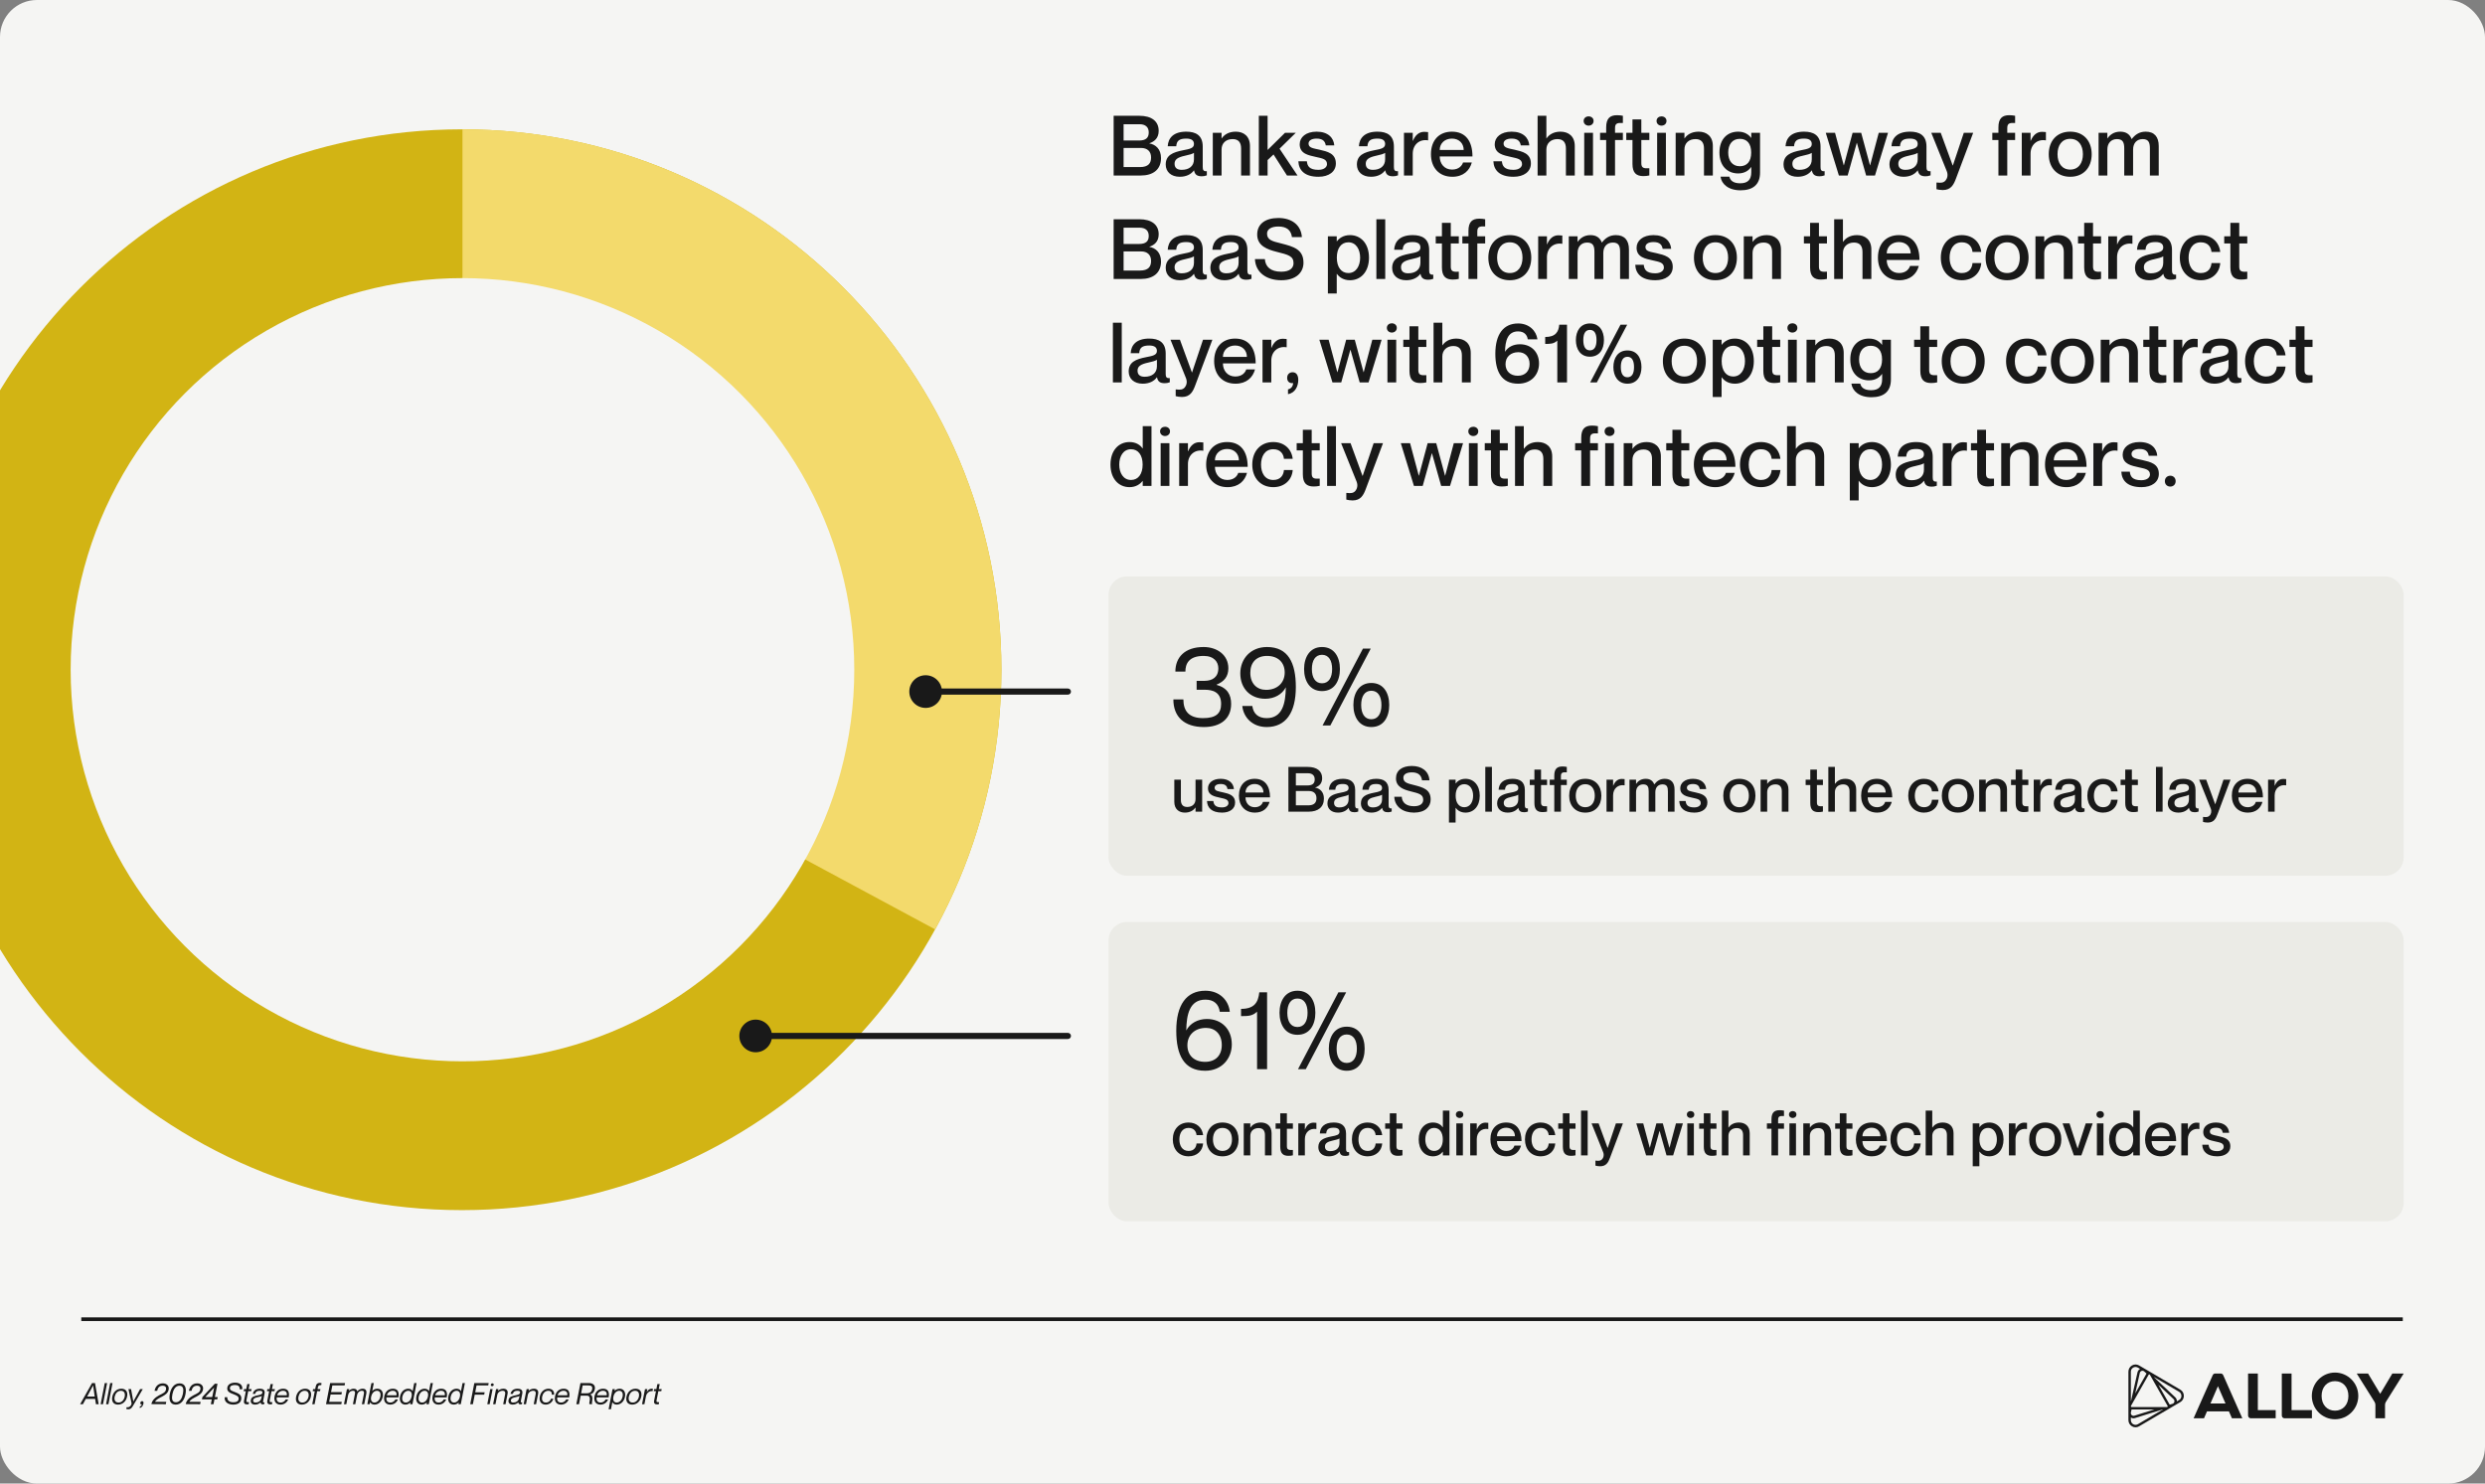
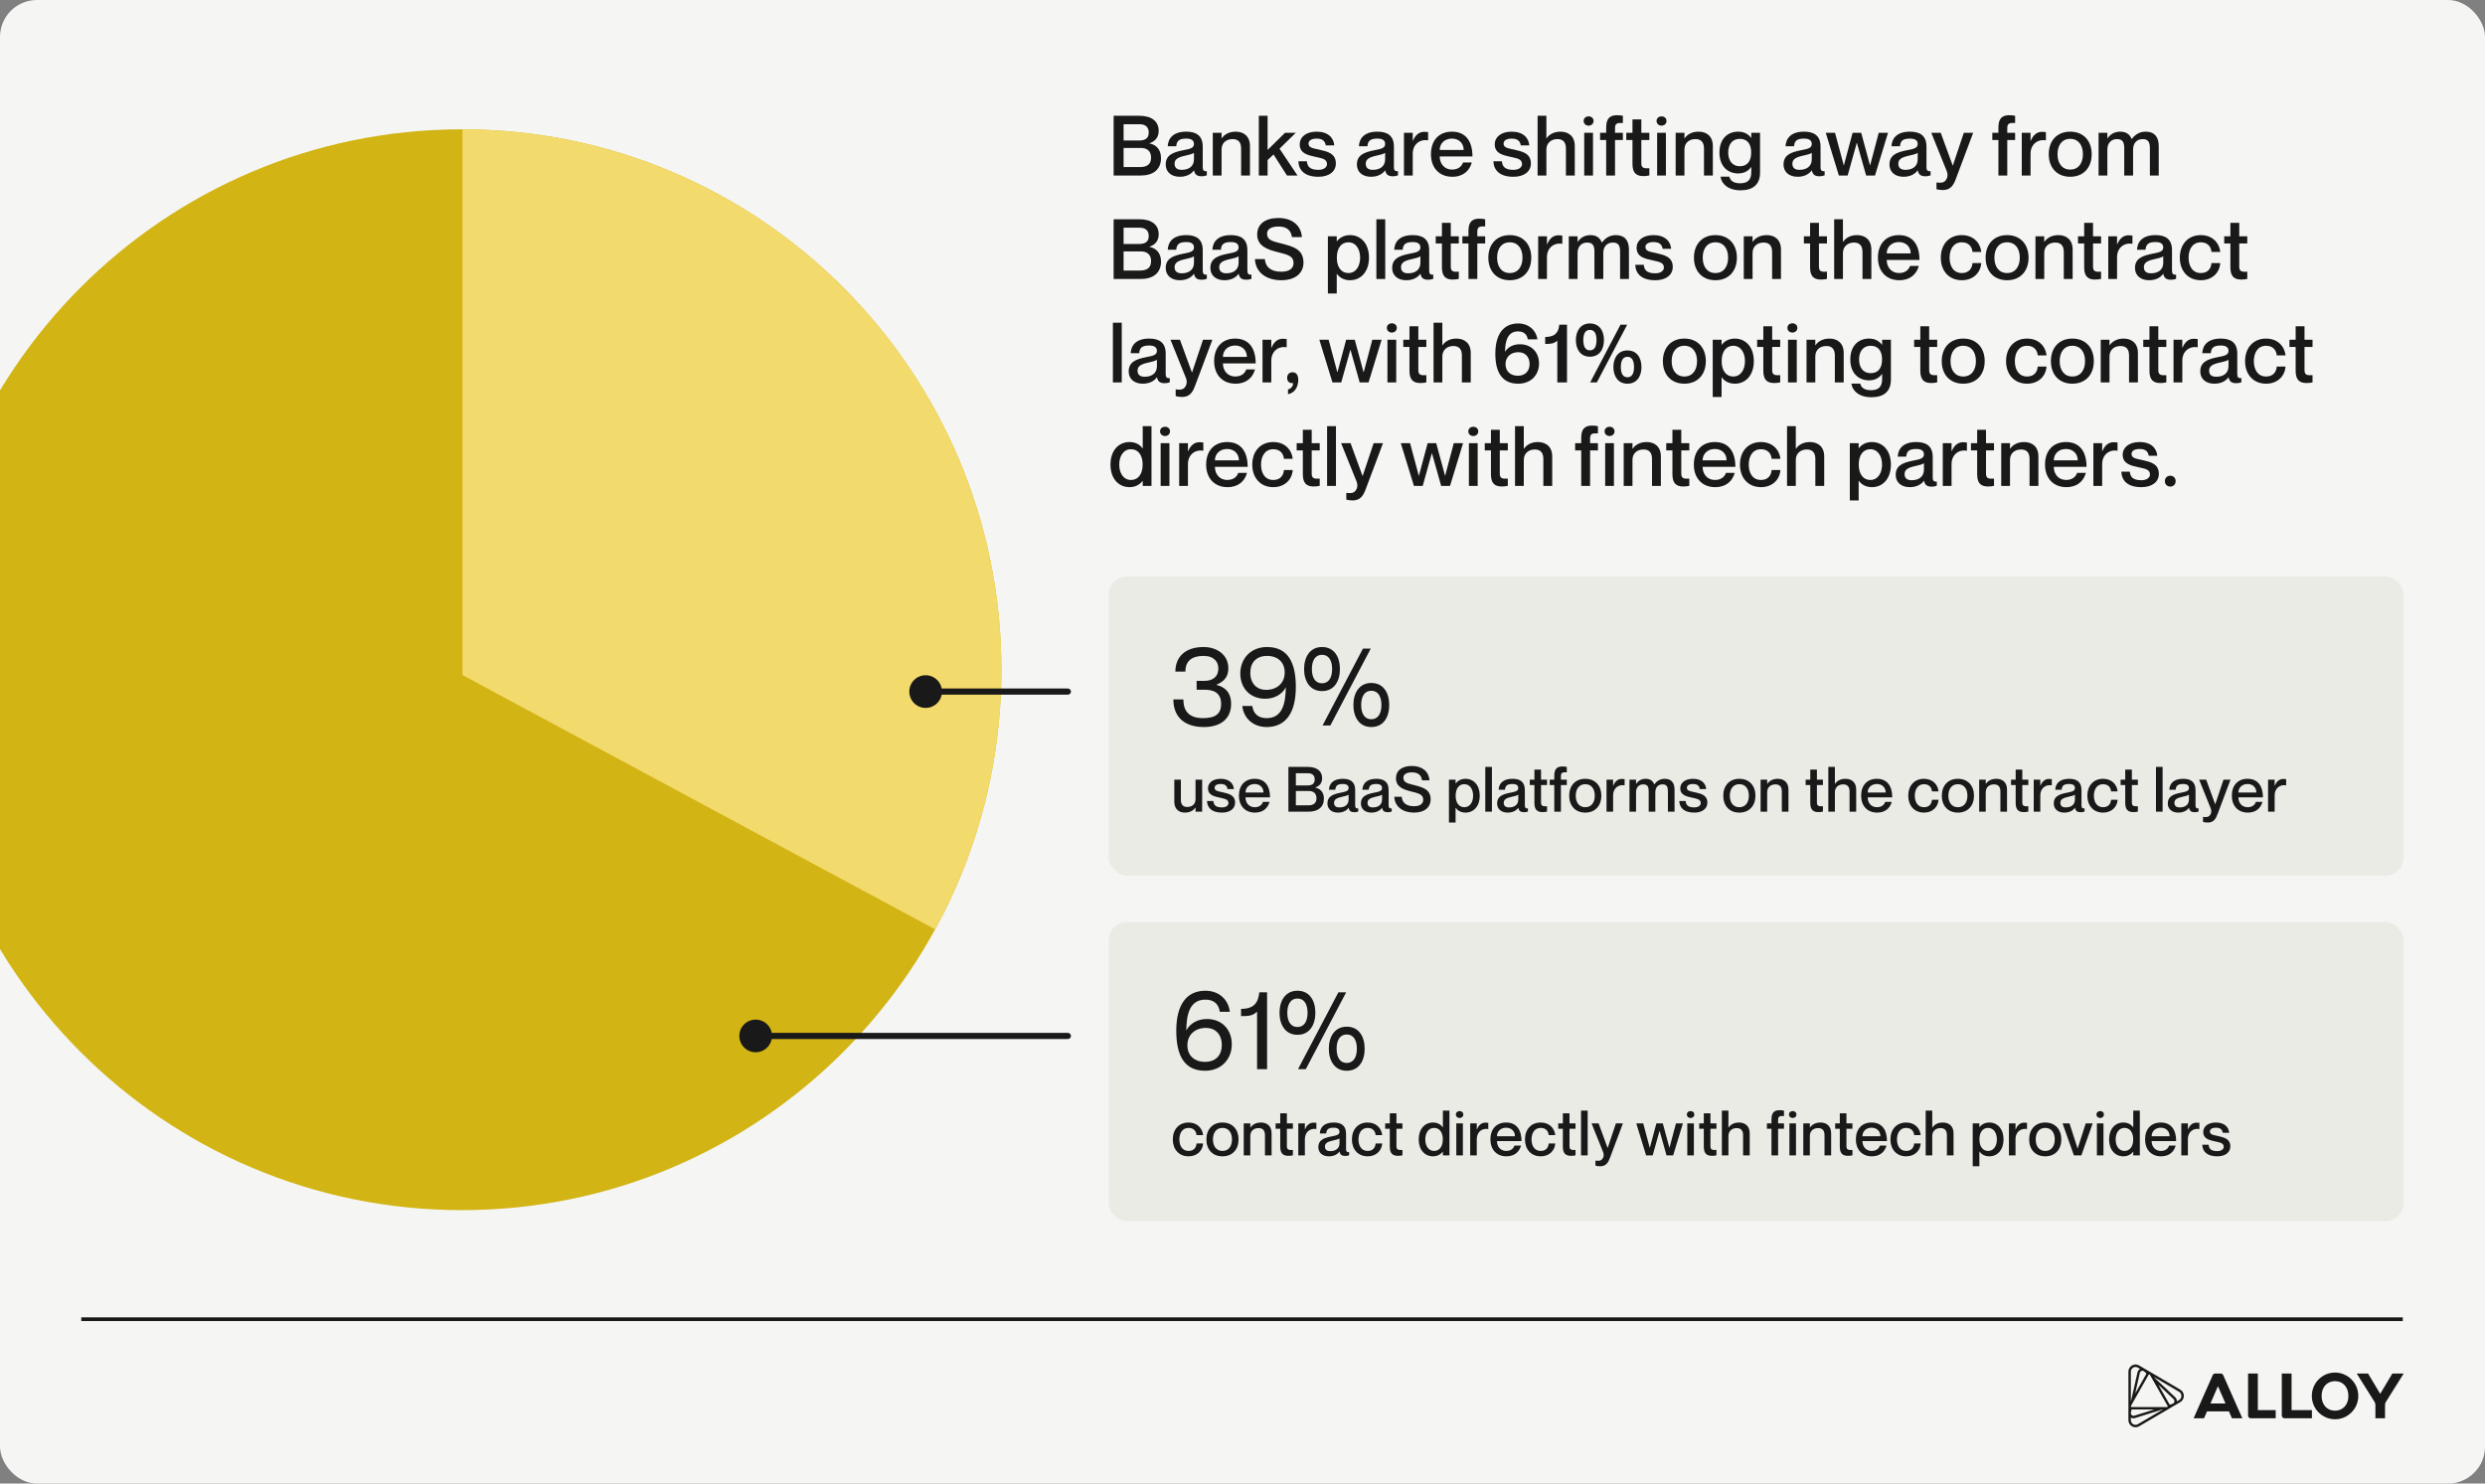
<svg xmlns="http://www.w3.org/2000/svg" width="1345" height="803" viewBox="0 0 1345 803" fill="none">
  <rect x="0" y="0" width="1345" height="803" fill="#808080" stroke="none" />
  <g clip-path="url(#clip0_3962_2623)">
    <rect width="1345" height="803" rx="20" fill="#F5F5F3" />
    <rect x="600" y="312" width="701" height="162" rx="10" fill="#EBEBE6" />
    <rect x="600" y="499.04" width="701" height="162" rx="10" fill="#EBEBE6" />
    <path d="M1263.82 763.549C1259.48 763.549 1256.56 760.291 1256.56 755.556C1256.56 750.821 1259.48 747.563 1263.82 747.563C1268.15 747.563 1271.07 750.821 1271.07 755.556C1271.07 760.291 1268.14 763.549 1263.82 763.549ZM1263.82 742.918C1256.88 742.918 1251.27 748.573 1251.27 755.556C1251.27 762.538 1256.88 768.194 1263.82 768.194C1270.75 768.194 1276.42 762.538 1276.42 755.556C1276.42 748.573 1270.73 742.918 1263.82 742.918Z" fill="#191919" />
    <path d="M1222.05 743.431H1216.76V766.173C1216.76 766.987 1217.41 767.666 1218.23 767.666H1231.71V763.247H1222.05V743.431Z" fill="#191919" />
    <path d="M1240.3 743.431H1235.02V766.173C1235.02 766.987 1235.67 767.666 1236.49 767.666H1251.32V763.247H1240.3V743.431Z" fill="#191919" />
    <path d="M1196.4 759.658L1200.46 750.293L1204.55 759.658H1196.4ZM1201.96 743.431H1198.98C1198.4 743.431 1197.88 743.778 1197.64 744.306L1187.28 767.666H1192.91L1194.54 763.926H1206.4L1208.03 767.666H1213.66L1203.3 744.306C1203.06 743.778 1202.54 743.431 1201.96 743.431Z" fill="#191919" />
    <path d="M1294.85 743.431L1288.28 754.425L1281.7 743.431H1275.57L1285.22 758.798C1285.52 759.281 1285.68 759.824 1285.68 760.397V767.666H1290.89V760.397C1290.89 759.824 1291.05 759.281 1291.35 758.798L1301 743.431H1294.85Z" fill="#191919" />
    <path d="M1154.58 740.234C1155.37 739.766 1156.32 739.766 1157.12 740.234L1158.32 740.942C1157.61 741.319 1157.11 741.983 1156.91 742.797L1153.44 758.18L1153.32 758.391V742.451C1153.31 741.531 1153.78 740.701 1154.58 740.234ZM1153.37 761.362C1153.34 761.302 1153.26 761.136 1153.37 760.955L1156.3 755.782L1162.78 744.381L1162.92 744.125C1163.03 743.944 1163.21 743.913 1163.28 743.913C1163.36 743.913 1163.53 743.929 1163.64 744.125L1164.94 746.417L1173.06 760.699L1173.21 760.955C1173.26 761.03 1173.27 761.091 1173.27 761.166C1173.27 761.257 1173.24 761.332 1173.21 761.377C1173.18 761.437 1173.08 761.588 1172.86 761.588H1170.24H1154.02H1153.72C1153.51 761.573 1153.41 761.422 1153.37 761.362ZM1174.34 760.291L1168.21 749.508L1176.45 757.29C1176.83 757.652 1177 758.195 1176.88 758.723C1176.76 759.251 1176.39 759.658 1175.88 759.824L1174.34 760.291ZM1178.23 758.482C1178.26 757.667 1177.95 756.883 1177.35 756.31L1165.98 745.572L1165.86 745.346L1179.43 753.324C1180.22 753.791 1180.69 754.621 1180.69 755.556C1180.69 756.491 1180.22 757.32 1179.43 757.788L1178.23 758.482ZM1161.8 743.446C1161.8 743.446 1161.8 743.461 1161.8 743.446L1155.67 754.244L1158.17 743.099C1158.29 742.571 1158.66 742.164 1159.17 742.013C1159.67 741.847 1160.21 741.983 1160.59 742.345L1161.8 743.446ZM1153.71 762.9C1153.72 762.9 1153.72 762.9 1153.71 762.9H1165.97L1155.21 766.263C1154.7 766.429 1154.17 766.294 1153.77 765.932C1153.38 765.57 1153.22 765.027 1153.34 764.499L1153.71 762.9ZM1153.31 767.229C1153.99 767.666 1154.81 767.787 1155.59 767.53L1170.44 762.9H1170.69L1157.11 770.863C1156.32 771.331 1155.37 771.331 1154.57 770.863C1153.78 770.396 1153.31 769.566 1153.31 768.631V767.229ZM1157.77 739.072C1156.57 738.364 1155.13 738.364 1153.93 739.072C1152.71 739.781 1152 741.048 1152 742.451V761.136V761.151V761.166V768.631C1152 770.049 1152.71 771.3 1153.93 772.009C1155.13 772.718 1156.57 772.718 1157.77 772.009L1173.69 762.674C1173.7 762.659 1173.72 762.659 1173.73 762.644L1180.08 758.919C1181.29 758.21 1182 756.943 1182 755.541C1182 754.123 1181.29 752.856 1180.08 752.163L1164.16 742.813C1164.14 742.813 1164.14 742.797 1164.13 742.797L1157.77 739.072Z" fill="#191919" />
    <path d="M44 714.041L1300.5 714.041" stroke="#191919" stroke-width="2" />
-     <path d="M51.936 760.041L51.488 757.177H46.448L44.88 760.041H43.376L49.824 748.601H51.424L53.408 760.041H51.936ZM50.368 749.929L47.168 755.897H51.264L50.4 749.929H50.368ZM54.471 760.041L56.695 748.601H57.975L55.751 760.041H54.471ZM57.408 760.041L59.633 748.601H60.913L58.688 760.041H57.408ZM63.878 760.265C61.414 760.265 60.294 758.553 60.774 756.057C61.27 753.465 63.174 751.657 65.702 751.657C68.15 751.657 69.27 753.369 68.79 755.865C68.294 758.457 66.39 760.265 63.878 760.265ZM64.134 759.145C65.926 759.145 67.078 757.753 67.478 756.057C67.878 754.265 67.302 752.777 65.446 752.777C63.638 752.777 62.486 754.169 62.086 755.865C61.686 757.657 62.262 759.145 64.134 759.145ZM75.822 751.881H77.278L72.078 760.761C71.55 761.641 70.926 762.793 69.47 762.793C68.91 762.793 68.574 762.681 68.366 762.617L68.526 761.673H68.67C69.358 761.737 69.886 761.657 70.398 761.161C70.814 760.825 71.326 760.121 71.182 759.321L69.518 751.881H70.942L72.142 758.537H72.174L75.822 751.881ZM76.802 760.105C76.257 760.313 75.826 759.977 75.969 759.225C76.082 758.665 76.481 758.393 76.93 758.393C77.553 758.393 77.793 758.937 77.633 759.737C77.474 760.537 76.913 761.865 75.618 762.089L75.698 761.257C76.225 761.145 76.641 760.681 76.802 760.105ZM88.185 748.761C90.105 748.761 91.689 750.009 91.273 752.169C90.553 755.913 85.145 756.137 83.913 758.761H89.993L89.737 760.041L81.929 759.993C82.313 757.993 83.849 756.457 86.089 755.241C88.409 754.073 89.545 753.657 89.865 751.993C90.041 751.113 89.705 750.041 88.057 750.041C86.073 750.041 85.369 751.385 85.065 752.809H83.641C84.089 750.521 85.481 748.761 88.185 748.761ZM95.112 760.265C92.056 760.265 91.304 757.609 91.928 754.425C92.52 751.337 94.216 748.761 97.208 748.761C100.264 748.761 101.016 751.433 100.392 754.617C99.8 757.705 98.104 760.265 95.112 760.265ZM95.224 758.985C97.368 758.985 98.52 756.825 99 754.425C99.448 752.121 99.336 750.041 97.112 750.041C94.952 750.041 93.8 752.217 93.32 754.617C92.872 756.921 92.984 758.985 95.224 758.985ZM106.779 748.761C108.699 748.761 110.283 750.009 109.867 752.169C109.147 755.913 103.739 756.137 102.507 758.761H108.587L108.331 760.041L100.523 759.993C100.907 757.993 102.443 756.457 104.683 755.241C107.003 754.073 108.139 753.657 108.459 751.993C108.635 751.113 108.299 750.041 106.651 750.041C104.667 750.041 103.963 751.385 103.659 752.809H102.235C102.683 750.521 104.075 748.761 106.779 748.761ZM116.068 757.449L115.556 760.041H114.116L114.628 757.449H109.3L109.54 756.169L116.26 748.985H117.716L116.308 756.169H117.828L117.588 757.449H116.068ZM114.868 756.169L115.892 751.065L111.108 756.169H114.868ZM126.925 753.385C129.405 754.345 131.037 755.129 130.525 757.625C130.189 759.241 128.717 760.265 126.173 760.265C123.437 760.265 121.277 758.777 121.629 756.249H123.037C122.893 757.817 123.917 758.985 126.285 758.985C127.981 758.985 128.893 758.505 129.117 757.433C129.405 756.073 128.653 755.497 126.237 754.585C124.637 753.977 122.605 753.241 123.053 750.969C123.389 749.209 125.133 748.377 127.293 748.377C129.773 748.377 131.405 749.673 131.133 751.945H129.725C129.821 750.409 128.973 749.657 127.197 749.657C125.869 749.657 124.669 750.009 124.477 751.001C124.205 752.473 125.421 752.809 126.925 753.385ZM136.169 751.881L135.945 753.001H134.345L133.385 757.961C133.193 758.889 133.657 759.001 134.761 758.921L134.617 760.057C134.313 760.121 133.977 760.137 133.673 760.137C132.553 760.137 131.769 759.657 132.089 757.993L133.065 753.001H131.865L132.089 751.881H133.289L133.817 749.161H135.097L134.569 751.881H136.169ZM143.206 754.281L142.438 758.249C142.31 758.889 142.326 759.193 143.174 759.097L142.998 759.961C142.758 760.057 142.534 760.121 142.278 760.121C141.542 760.121 141.094 759.881 141.046 759.017C140.358 759.769 139.334 760.265 138.038 760.265C136.358 760.265 135.478 759.273 135.766 757.753C136.102 756.041 137.526 755.673 139.686 755.193C141.142 754.873 141.846 754.681 142.006 753.865C142.118 753.273 141.91 752.777 140.63 752.777C139.046 752.777 138.406 753.273 138.086 754.457H136.822C137.206 752.793 138.374 751.657 140.71 751.657C142.294 751.657 143.59 752.313 143.206 754.281ZM141.43 756.841L141.718 755.561C141.43 755.801 140.614 756.009 139.75 756.185C138.07 756.521 137.19 756.953 137.03 757.817C136.87 758.665 137.382 759.145 138.246 759.145C139.798 759.145 141.078 758.393 141.43 756.841ZM148.794 751.881L148.57 753.001H146.97L146.01 757.961C145.818 758.889 146.282 759.001 147.386 758.921L147.242 760.057C146.938 760.121 146.602 760.137 146.298 760.137C145.178 760.137 144.394 759.657 144.714 757.993L145.69 753.001H144.49L144.714 751.881H145.914L146.442 749.161H147.722L147.194 751.881H148.794ZM151.851 759.145C153.515 759.145 154.363 758.041 154.619 757.481H155.979C155.307 759.113 153.819 760.265 151.819 760.265C149.307 760.265 148.107 758.393 148.619 755.785C149.147 753.113 150.939 751.657 153.291 751.657C155.883 751.657 156.827 753.449 156.251 756.345H149.803C149.515 757.817 150.107 759.145 151.851 759.145ZM153.211 752.777C151.643 752.777 150.283 753.913 150.027 755.225H155.211C155.467 753.817 154.811 752.777 153.211 752.777ZM163.363 760.265C160.899 760.265 159.779 758.553 160.259 756.057C160.755 753.465 162.659 751.657 165.187 751.657C167.635 751.657 168.755 753.369 168.275 755.865C167.779 758.457 165.875 760.265 163.363 760.265ZM163.619 759.145C165.411 759.145 166.563 757.753 166.963 756.057C167.363 754.265 166.787 752.777 164.931 752.777C163.123 752.777 161.971 754.169 161.571 755.865C161.171 757.657 161.747 759.145 163.619 759.145ZM174.024 748.617L173.88 749.721C172.808 749.641 172.264 749.849 172.088 750.777L171.88 751.881H173.432L173.208 753.001H171.656L170.28 760.041H169L170.376 753.001H169.24L169.464 751.881H170.6L170.856 750.553C171.176 748.889 172.04 748.505 173.096 748.505C173.416 748.505 173.752 748.553 174.024 748.617ZM179.883 749.881L179.179 753.481H185.051L184.811 754.761H178.939L178.155 758.761H184.987L184.731 760.041H176.459L178.683 748.601H186.763L186.523 749.881H179.883ZM196.269 751.657C197.949 751.657 198.589 752.681 198.253 754.393L197.149 760.041H195.869L196.925 754.617C197.133 753.561 197.117 752.777 195.869 752.777C194.557 752.777 193.533 753.737 193.293 755.001L192.301 760.041H191.021L192.077 754.617C192.285 753.561 192.269 752.777 191.021 752.777C189.709 752.777 188.685 753.737 188.445 755.001L187.453 760.041H186.173L187.773 751.881H189.053L188.845 752.857L188.877 752.825C189.421 752.249 190.221 751.657 191.421 751.657C192.621 751.657 193.213 752.201 193.357 753.113L193.405 753.033C194.125 752.265 195.069 751.657 196.269 751.657ZM204.254 751.657C206.334 751.657 207.678 753.321 207.15 756.057C206.638 758.697 204.734 760.265 202.718 760.265C201.374 760.265 200.718 759.625 200.366 759.001L200.302 759.033L200.094 760.041H198.814L201.038 748.601H202.318L201.47 752.937L201.502 752.905C202.11 752.201 202.974 751.657 204.254 751.657ZM202.67 759.145C204.382 759.145 205.582 757.513 205.902 755.865C206.206 754.313 205.694 752.777 204.046 752.777C202.494 752.777 201.262 754.089 200.878 756.057C200.51 757.929 201.182 759.145 202.67 759.145ZM211.226 759.145C212.89 759.145 213.738 758.041 213.994 757.481H215.354C214.682 759.113 213.194 760.265 211.194 760.265C208.682 760.265 207.482 758.393 207.994 755.785C208.522 753.113 210.314 751.657 212.666 751.657C215.258 751.657 216.202 753.449 215.626 756.345H209.178C208.89 757.817 209.482 759.145 211.226 759.145ZM212.586 752.777C211.018 752.777 209.658 753.913 209.402 755.225H214.586C214.842 753.817 214.186 752.777 212.586 752.777ZM223.359 752.937L224.191 748.601H225.47L223.247 760.041H221.967L222.175 759.033L222.159 759.065C221.551 759.689 220.687 760.265 219.407 760.265C217.327 760.265 215.982 758.601 216.511 755.865C217.023 753.225 218.927 751.657 220.943 751.657C222.287 751.657 222.943 752.265 223.295 752.969L223.359 752.937ZM219.615 759.145C221.167 759.145 222.399 757.833 222.783 755.865C223.151 753.993 222.479 752.777 220.991 752.777C219.279 752.777 218.079 754.409 217.759 756.057C217.455 757.609 217.967 759.145 219.615 759.145ZM232.202 752.937L233.034 748.601H234.314L232.09 760.041H230.81L231.018 759.033L231.002 759.065C230.394 759.689 229.53 760.265 228.25 760.265C226.17 760.265 224.826 758.601 225.354 755.865C225.866 753.225 227.77 751.657 229.786 751.657C231.13 751.657 231.786 752.265 232.138 752.969L232.202 752.937ZM228.458 759.145C230.01 759.145 231.242 757.833 231.626 755.865C231.994 753.993 231.322 752.777 229.834 752.777C228.122 752.777 226.922 754.409 226.602 756.057C226.298 757.609 226.81 759.145 228.458 759.145ZM237.382 759.145C239.046 759.145 239.894 758.041 240.15 757.481H241.51C240.838 759.113 239.35 760.265 237.35 760.265C234.838 760.265 233.638 758.393 234.15 755.785C234.678 753.113 236.47 751.657 238.822 751.657C241.414 751.657 242.358 753.449 241.782 756.345H235.334C235.046 757.817 235.638 759.145 237.382 759.145ZM238.742 752.777C237.174 752.777 235.814 753.913 235.558 755.225H240.742C240.998 753.817 240.342 752.777 238.742 752.777ZM249.515 752.937L250.347 748.601H251.627L249.403 760.041H248.123L248.331 759.033L248.315 759.065C247.707 759.689 246.843 760.265 245.563 760.265C243.483 760.265 242.139 758.601 242.667 755.865C243.179 753.225 245.083 751.657 247.099 751.657C248.443 751.657 249.099 752.265 249.451 752.969L249.515 752.937ZM245.771 759.145C247.323 759.145 248.555 757.833 248.939 755.865C249.307 753.993 248.635 752.777 247.147 752.777C245.435 752.777 244.235 754.409 243.915 756.057C243.611 757.609 244.123 759.145 245.771 759.145ZM257.93 749.881L257.21 753.593H262.314L262.058 754.873H256.954L255.946 760.041H254.506L256.73 748.601H264.49L264.25 749.881H257.93ZM266.363 750.297C265.963 750.297 265.547 749.977 265.643 749.433C265.739 748.985 266.187 748.761 266.507 748.761C266.907 748.761 267.323 749.081 267.211 749.625C267.131 750.073 266.683 750.297 266.363 750.297ZM263.739 760.041L265.339 751.881H266.619L265.019 760.041H263.739ZM272.46 751.657C273.98 751.657 275.1 752.521 274.732 754.393L273.628 760.041H272.348L273.404 754.617C273.612 753.561 273.308 752.777 272.06 752.777C270.588 752.777 269.404 753.737 269.164 755.001L268.172 760.041H266.892L268.492 751.881H269.772L269.564 752.857L269.596 752.825C270.14 752.249 271.1 751.657 272.46 751.657ZM282.69 754.281L281.922 758.249C281.794 758.889 281.81 759.193 282.658 759.097L282.482 759.961C282.242 760.057 282.018 760.121 281.762 760.121C281.026 760.121 280.578 759.881 280.53 759.017C279.842 759.769 278.818 760.265 277.522 760.265C275.842 760.265 274.962 759.273 275.25 757.753C275.586 756.041 277.01 755.673 279.17 755.193C280.626 754.873 281.33 754.681 281.49 753.865C281.602 753.273 281.394 752.777 280.114 752.777C278.53 752.777 277.89 753.273 277.57 754.457H276.306C276.69 752.793 277.858 751.657 280.194 751.657C281.778 751.657 283.074 752.313 282.69 754.281ZM280.914 756.841L281.202 755.561C280.914 755.801 280.098 756.009 279.234 756.185C277.554 756.521 276.674 756.953 276.514 757.817C276.354 758.665 276.866 759.145 277.73 759.145C279.282 759.145 280.562 758.393 280.914 756.841ZM288.991 751.657C290.511 751.657 291.631 752.521 291.263 754.393L290.159 760.041H288.879L289.935 754.617C290.143 753.561 289.839 752.777 288.591 752.777C287.119 752.777 285.935 753.737 285.695 755.001L284.703 760.041H283.423L285.023 751.881H286.303L286.095 752.857L286.127 752.825C286.671 752.249 287.631 751.657 288.991 751.657ZM299.91 754.873H298.662C298.758 753.881 298.406 752.777 296.806 752.777C294.838 752.777 293.734 754.409 293.43 755.993C293.142 757.481 293.526 759.145 295.43 759.145C297.11 759.145 297.974 757.961 298.214 757.081H299.494C299.014 758.937 297.334 760.265 295.35 760.265C292.934 760.265 291.67 758.473 292.182 755.865C292.678 753.353 294.534 751.657 296.886 751.657C298.934 751.657 300.07 753.049 299.91 754.873ZM303.663 759.145C305.327 759.145 306.175 758.041 306.431 757.481H307.791C307.119 759.113 305.631 760.265 303.631 760.265C301.119 760.265 299.919 758.393 300.431 755.785C300.959 753.113 302.751 751.657 305.103 751.657C307.695 751.657 308.639 753.449 308.063 756.345H301.615C301.327 757.817 301.919 759.145 303.663 759.145ZM305.023 752.777C303.455 752.777 302.095 753.913 301.839 755.225H307.023C307.279 753.817 306.623 752.777 305.023 752.777ZM313.383 760.041H311.943L314.167 748.601H318.775C321.031 748.601 322.343 749.865 321.943 751.945C321.623 753.545 320.711 754.425 319.399 754.745L319.303 754.777C321.751 755.273 319.943 759.769 320.503 759.961L320.519 760.041L319.015 760.009C318.599 759.529 320.503 755.417 317.607 755.417H314.295L313.383 760.041ZM318.263 749.881H315.367L314.535 754.137H317.367C318.551 754.137 320.103 753.945 320.503 751.913C320.887 749.977 319.447 749.881 318.263 749.881ZM325.007 759.145C326.671 759.145 327.519 758.041 327.775 757.481H329.135C328.463 759.113 326.975 760.265 324.975 760.265C322.463 760.265 321.263 758.393 321.775 755.785C322.303 753.113 324.095 751.657 326.447 751.657C329.039 751.657 329.983 753.449 329.407 756.345H322.959C322.671 757.817 323.263 759.145 325.007 759.145ZM326.367 752.777C324.799 752.777 323.439 753.913 323.183 755.225H328.367C328.623 753.817 327.967 752.777 326.367 752.777ZM335.396 751.657C337.444 751.657 338.788 753.321 338.26 756.057C337.748 758.697 335.844 760.265 333.86 760.265C332.484 760.265 331.828 759.657 331.476 758.953L331.412 758.985L330.676 762.793H329.396L331.524 751.881H332.804L332.596 752.889L332.612 752.857C333.22 752.233 334.084 751.657 335.396 751.657ZM333.78 759.145C335.492 759.145 336.692 757.513 337.012 755.865C337.316 754.313 336.804 752.777 335.156 752.777C333.604 752.777 332.372 754.089 331.988 756.057C331.62 757.929 332.292 759.145 333.78 759.145ZM342.175 760.265C339.711 760.265 338.591 758.553 339.071 756.057C339.567 753.465 341.471 751.657 343.999 751.657C346.447 751.657 347.567 753.369 347.087 755.865C346.591 758.457 344.687 760.265 342.175 760.265ZM342.431 759.145C344.223 759.145 345.375 757.753 345.775 756.057C346.175 754.265 345.599 752.777 343.743 752.777C341.935 752.777 340.783 754.169 340.383 755.865C339.983 757.657 340.559 759.145 342.431 759.145ZM352.637 751.657C352.973 751.657 353.197 751.673 353.405 751.705L353.197 752.985C351.469 752.697 349.965 753.993 349.629 755.737L348.781 760.041H347.501L349.101 751.881H350.381L350.045 753.497L350.093 753.449C350.733 752.377 351.501 751.657 352.637 751.657ZM358.138 751.881L357.914 753.001H356.314L355.354 757.961C355.162 758.889 355.626 759.001 356.73 758.921L356.586 760.057C356.282 760.121 355.946 760.137 355.642 760.137C354.522 760.137 353.738 759.657 354.058 757.993L355.034 753.001H353.834L354.058 751.881H355.258L355.786 749.161H357.066L356.538 751.881H358.138Z" fill="#191919" />
    <path d="M627.131 70.809C627.131 74.788 624.78 76.642 622.112 77.546V77.637C625.503 78.225 628.397 80.712 628.397 85.55C628.397 91.79 624.102 95.001 617.409 95.001H602.758V62.669H616.64C623.288 62.669 627.131 65.608 627.131 70.809ZM608.139 67.236V76.054H616.46C620.303 76.054 621.75 74.516 621.75 71.668C621.75 68.819 619.987 67.236 616.776 67.236H608.139ZM617.59 80.078H608.139V90.433H617.002C621.615 90.433 623.016 88.263 623.016 85.233C623.016 81.932 620.981 80.078 617.59 80.078ZM646.228 77.953C646.228 76.28 645.233 75.014 642.068 75.014C638.27 75.014 636.868 76.19 636.642 79.174H632.029C632.255 74.743 635.104 71.261 642.068 71.261C647.178 71.261 650.976 73.205 650.976 79.355V90.343C650.976 91.971 651.338 92.83 653.192 92.649V94.91C652.106 95.317 651.338 95.408 650.433 95.408C647.901 95.408 646.725 94.503 646.273 92.242H646.183C644.736 94.277 642.113 95.679 638.541 95.679C633.838 95.679 630.944 92.966 630.944 89.077C630.944 84.013 634.697 82.43 640.485 81.299C644.058 80.621 646.228 80.169 646.228 77.953ZM639.581 91.926C643.515 91.926 646.228 89.981 646.228 86.228V82.746C645.459 83.289 643.605 83.832 641.39 84.284C637.456 85.143 635.737 86.273 635.737 88.625C635.737 90.75 637.003 91.926 639.581 91.926ZM668.856 71.261C673.152 71.261 676.543 73.748 676.543 79.038V95.001H671.75V80.395C671.75 77.275 670.439 75.285 667.183 75.285C663.52 75.285 661.169 77.501 661.169 80.938V95.001H656.421V71.894H661.169V74.878H661.259C662.48 73.07 664.877 71.261 668.856 71.261ZM681.337 95.001V62.669H686.085V81.164L695.491 71.894H701.324L692.551 80.485L702.273 95.001H696.576L689.296 83.606L686.085 86.635V95.001H681.337ZM714.171 81.028C718.422 82.023 723.034 82.972 723.034 88.489C723.034 92.921 719.236 95.679 713.629 95.679C706.168 95.679 702.957 92.197 702.731 87.313H707.343C707.569 89.8 708.655 91.926 713.538 91.926C716.839 91.926 718.241 90.298 718.241 88.851C718.241 85.957 715.483 85.731 712.091 84.917C708.429 84.058 703.454 83.334 703.454 78.089C703.454 74.29 706.801 71.261 712.589 71.261C718.874 71.261 721.859 74.652 722.175 78.677H717.563C717.246 76.868 716.342 75.014 712.634 75.014C709.785 75.014 708.248 76.099 708.248 77.727C708.248 80.078 710.825 80.259 714.171 81.028ZM749.701 77.953C749.701 76.28 748.706 75.014 745.541 75.014C741.743 75.014 740.341 76.19 740.115 79.174H735.503C735.729 74.743 738.577 71.261 745.541 71.261C750.651 71.261 754.449 73.205 754.449 79.355V90.343C754.449 91.971 754.811 92.83 756.665 92.649V94.91C755.58 95.317 754.811 95.408 753.907 95.408C751.374 95.408 750.199 94.503 749.746 92.242H749.656C748.209 94.277 745.586 95.679 742.014 95.679C737.311 95.679 734.417 92.966 734.417 89.077C734.417 84.013 738.17 82.43 743.958 81.299C747.531 80.621 749.701 80.169 749.701 77.953ZM743.054 91.926C746.988 91.926 749.701 89.981 749.701 86.228V82.746C748.933 83.289 747.079 83.832 744.863 84.284C740.929 85.143 739.21 86.273 739.21 88.625C739.21 90.75 740.477 91.926 743.054 91.926ZM770.882 71.351C771.696 71.351 772.284 71.396 772.962 71.487V75.963H772.872C768.305 75.195 764.642 78.27 764.642 83.198V95.001H759.894V71.894H764.642V76.235H764.733C765.953 73.341 767.853 71.351 770.882 71.351ZM785.933 91.79C789.867 91.79 791.45 89.348 791.857 87.947H796.605C795.429 92.333 791.992 95.679 786.069 95.679C778.879 95.679 774.493 90.705 774.493 83.47C774.493 75.963 778.879 71.261 785.843 71.261C793.304 71.261 796.966 76.461 796.966 84.691H779.241C779.241 88.579 781.728 91.79 785.933 91.79ZM785.843 75.014C781.999 75.014 779.241 77.591 779.241 81.164H792.219C792.219 77.591 789.686 75.014 785.843 75.014ZM819.731 81.028C823.981 82.023 828.593 82.972 828.593 88.489C828.593 92.921 824.795 95.679 819.188 95.679C811.727 95.679 808.516 92.197 808.29 87.313H812.903C813.129 89.8 814.214 91.926 819.098 91.926C822.398 91.926 823.8 90.298 823.8 88.851C823.8 85.957 821.042 85.731 817.651 84.917C813.988 84.058 809.014 83.334 809.014 78.089C809.014 74.29 812.36 71.261 818.148 71.261C824.433 71.261 827.418 74.652 827.734 78.677H823.122C822.805 76.868 821.901 75.014 818.193 75.014C815.344 75.014 813.807 76.099 813.807 77.727C813.807 80.078 816.384 80.259 819.731 81.028ZM844.569 71.261C848.956 71.261 852.347 73.748 852.347 79.038V95.001H847.554V80.395C847.554 77.275 846.243 75.285 842.942 75.285C839.46 75.285 836.973 77.501 836.973 80.938V95.001H832.225V62.669H836.973V74.878H837.063C838.284 73.07 840.681 71.261 844.569 71.261ZM859.809 68.005C858.498 68.005 857.141 67.101 857.141 65.473C857.141 63.845 858.498 62.986 859.809 62.986C861.211 62.986 862.522 63.845 862.522 65.473C862.522 67.101 861.211 68.005 859.809 68.005ZM857.458 95.001V71.894H862.205V95.001H857.458ZM878.382 62.669V66.558C875.308 66.422 874.132 66.739 874.132 69.362V71.894H878.382V75.783H874.132V95.001H869.339V75.783H866.038V71.894H869.339V68.955C869.339 64.071 871.419 62.353 875.217 62.353C876.393 62.353 877.433 62.488 878.382 62.669ZM892.704 71.894V75.783H888.363V88.308C888.363 90.931 889.629 91.248 892.704 91.067V94.955C891.754 95.181 890.714 95.317 889.448 95.317C885.65 95.317 883.57 93.599 883.57 88.715V75.783H880.223V71.894H883.57V64.614H888.363V71.894H892.704ZM899.275 68.005C897.963 68.005 896.607 67.101 896.607 65.473C896.607 63.845 897.963 62.986 899.275 62.986C900.676 62.986 901.988 63.845 901.988 65.473C901.988 67.101 900.676 68.005 899.275 68.005ZM896.923 95.001V71.894H901.671V95.001H896.923ZM919.386 71.261C923.681 71.261 927.073 73.748 927.073 79.038V95.001H922.28V80.395C922.28 77.275 920.968 75.285 917.713 75.285C914.05 75.285 911.698 77.501 911.698 80.938V95.001H906.95V71.894H911.698V74.878H911.789C913.01 73.07 915.406 71.261 919.386 71.261ZM947.874 74.607V71.894H952.622V93.418C952.622 100.065 948.598 103.004 942.041 103.004C935.394 103.004 931.731 99.522 931.234 95.634H936.027C936.479 97.668 938.107 99.206 941.86 99.206C945.839 99.206 947.874 97.397 947.874 93.237V90.433H947.784C946.563 92.152 944.438 93.87 940.775 93.87C934.987 93.87 930.646 89.846 930.646 82.566C930.646 75.24 934.987 71.261 940.775 71.261C944.438 71.261 946.563 72.979 947.784 74.607H947.874ZM941.679 89.981C945.523 89.981 947.829 87.449 947.829 82.566C947.829 77.682 945.523 75.15 941.679 75.15C937.519 75.15 935.394 78.27 935.394 82.566C935.394 86.816 937.519 89.981 941.679 89.981ZM980.614 77.953C980.614 76.28 979.619 75.014 976.453 75.014C972.655 75.014 971.253 76.19 971.027 79.174H966.415C966.641 74.743 969.49 71.261 976.453 71.261C981.563 71.261 985.362 73.205 985.362 79.355V90.343C985.362 91.971 985.723 92.83 987.577 92.649V94.91C986.492 95.317 985.723 95.408 984.819 95.408C982.287 95.408 981.111 94.503 980.659 92.242H980.568C979.121 94.277 976.499 95.679 972.926 95.679C968.224 95.679 965.33 92.966 965.33 89.077C965.33 84.013 969.083 82.43 974.871 81.299C978.443 80.621 980.614 80.169 980.614 77.953ZM973.966 91.926C977.9 91.926 980.614 89.981 980.614 86.228V82.746C979.845 83.289 977.991 83.832 975.775 84.284C971.841 85.143 970.123 86.273 970.123 88.625C970.123 90.75 971.389 91.926 973.966 91.926ZM995.294 95.001L988.194 71.894H993.214L997.916 89.439H998.007L1002.71 71.894H1007.37L1012.12 89.439H1012.21L1016.86 71.894H1021.88L1014.83 95.001H1010.04L1005.06 77.365H1004.97L1000.04 95.001H995.294ZM1037.95 77.953C1037.95 76.28 1036.96 75.014 1033.79 75.014C1029.99 75.014 1028.59 76.19 1028.37 79.174H1023.75C1023.98 74.743 1026.83 71.261 1033.79 71.261C1038.9 71.261 1042.7 73.205 1042.7 79.355V90.343C1042.7 91.971 1043.06 92.83 1044.92 92.649V94.91C1043.83 95.317 1043.06 95.408 1042.16 95.408C1039.63 95.408 1038.45 94.503 1038 92.242H1037.91C1036.46 94.277 1033.84 95.679 1030.27 95.679C1025.56 95.679 1022.67 92.966 1022.67 89.077C1022.67 84.013 1026.42 82.43 1032.21 81.299C1035.78 80.621 1037.95 80.169 1037.95 77.953ZM1031.31 91.926C1035.24 91.926 1037.95 89.981 1037.95 86.228V82.746C1037.18 83.289 1035.33 83.832 1033.11 84.284C1029.18 85.143 1027.46 86.273 1027.46 88.625C1027.46 90.75 1028.73 91.926 1031.31 91.926ZM1062.9 71.894H1067.97L1058.74 96.448C1057.43 100.02 1055.94 102.869 1051.51 102.869C1050.15 102.869 1049.02 102.643 1048.11 102.416V98.799H1048.52C1050.51 99.07 1052 98.935 1053.04 97.668C1053.9 96.629 1054.54 94.82 1053.68 92.649L1045.31 71.894H1050.42L1056.89 89.574H1056.98L1062.9 71.894ZM1090.68 62.669V66.558C1087.61 66.422 1086.43 66.739 1086.43 69.362V71.894H1090.68V75.783H1086.43V95.001H1081.64V75.783H1078.34V71.894H1081.64V68.955C1081.64 64.071 1083.72 62.353 1087.52 62.353C1088.69 62.353 1089.73 62.488 1090.68 62.669ZM1105.27 71.351C1106.08 71.351 1106.67 71.396 1107.35 71.487V75.963H1107.26C1102.69 75.195 1099.03 78.27 1099.03 83.198V95.001H1094.28V71.894H1099.03V76.235H1099.12C1100.34 73.341 1102.24 71.351 1105.27 71.351ZM1120.5 95.679C1113.26 95.679 1108.88 90.66 1108.88 83.47C1108.88 76.28 1113.26 71.261 1120.5 71.261C1127.73 71.261 1132.12 76.28 1132.12 83.47C1132.12 90.66 1127.73 95.679 1120.5 95.679ZM1120.5 91.79C1125.02 91.79 1127.37 88.218 1127.37 83.47C1127.37 78.677 1125.02 75.15 1120.5 75.15C1115.98 75.15 1113.63 78.677 1113.63 83.47C1113.63 88.218 1115.98 91.79 1120.5 91.79ZM1161.36 71.261C1166.02 71.261 1168.41 74.064 1168.41 79.038V95.001H1163.62V80.395C1163.62 77.275 1162.99 75.285 1159.73 75.285C1156.52 75.285 1154.53 77.501 1154.53 80.938V95.001H1149.74V80.395C1149.74 77.275 1149.1 75.285 1145.8 75.285C1142.64 75.285 1140.6 77.501 1140.6 80.938V95.001H1135.85V71.894H1140.6V74.878H1140.69C1141.91 73.07 1144.08 71.261 1147.57 71.261C1150.82 71.261 1152.77 72.753 1153.72 75.24H1153.81C1155.52 73.024 1157.79 71.261 1161.36 71.261ZM627.131 126.809C627.131 130.788 624.78 132.642 622.112 133.546V133.637C625.503 134.224 628.397 136.711 628.397 141.55C628.397 147.79 624.102 151.001 617.409 151.001H602.758V118.669H616.64C623.288 118.669 627.131 121.608 627.131 126.809ZM608.139 123.236V132.054H616.46C620.303 132.054 621.75 130.517 621.75 127.668C621.75 124.819 619.987 123.236 616.776 123.236H608.139ZM617.59 136.078H608.139V146.434H617.002C621.615 146.434 623.016 144.263 623.016 141.233C623.016 137.932 620.981 136.078 617.59 136.078ZM646.228 133.953C646.228 132.28 645.233 131.014 642.068 131.014C638.27 131.014 636.868 132.19 636.642 135.174H632.029C632.255 130.743 635.104 127.261 642.068 127.261C647.178 127.261 650.976 129.205 650.976 135.355V146.343C650.976 147.971 651.338 148.83 653.192 148.649V150.91C652.106 151.317 651.338 151.408 650.433 151.408C647.901 151.408 646.725 150.503 646.273 148.242H646.183C644.736 150.277 642.113 151.679 638.541 151.679C633.838 151.679 630.944 148.966 630.944 145.077C630.944 140.012 634.697 138.43 640.485 137.299C644.058 136.621 646.228 136.169 646.228 133.953ZM639.581 147.926C643.515 147.926 646.228 145.981 646.228 142.228V138.746C645.459 139.289 643.605 139.832 641.39 140.284C637.456 141.143 635.737 142.273 635.737 144.625C635.737 146.75 637.003 147.926 639.581 147.926ZM670.394 133.953C670.394 132.28 669.399 131.014 666.233 131.014C662.435 131.014 661.033 132.19 660.807 135.174H656.195C656.421 130.743 659.27 127.261 666.233 127.261C671.343 127.261 675.142 129.205 675.142 135.355V146.343C675.142 147.971 675.503 148.83 677.357 148.649V150.91C676.272 151.317 675.503 151.408 674.599 151.408C672.067 151.408 670.891 150.503 670.439 148.242H670.348C668.901 150.277 666.279 151.679 662.706 151.679C658.004 151.679 655.11 148.966 655.11 145.077C655.11 140.012 658.863 138.43 664.651 137.299C668.223 136.621 670.394 136.169 670.394 133.953ZM663.746 147.926C667.68 147.926 670.394 145.981 670.394 142.228V138.746C669.625 139.289 667.771 139.832 665.555 140.284C661.621 141.143 659.903 142.273 659.903 144.625C659.903 146.75 661.169 147.926 663.746 147.926ZM693.338 131.737C700.257 133.501 705.502 134.993 705.502 142.228C705.502 147.383 701.613 151.679 693.474 151.679C685.561 151.679 679.546 147.564 679.23 140.239H684.611C684.882 144.353 687.686 147.067 693.474 147.067C698.267 147.067 700.121 144.941 700.121 142.454C700.121 138.611 697.363 137.887 690.987 136.305C685.922 135.038 680.451 133.094 680.451 126.944C680.451 121.201 684.882 117.991 691.936 117.991C699.036 117.991 704.191 121.699 704.643 128.346H699.262C698.764 124.593 696.413 122.603 691.936 122.603C688.093 122.603 685.787 124.05 685.787 126.447C685.787 129.974 688.816 130.607 693.338 131.737ZM730.7 127.261C736.578 127.261 740.964 131.873 740.964 139.47C740.964 147.067 736.578 151.679 730.7 151.679C727.082 151.679 724.821 149.961 723.6 148.242H723.51V158.869H718.717V127.894H723.51V130.607H723.6C724.821 128.979 727.082 127.261 730.7 127.261ZM729.795 147.79C733.956 147.79 736.171 143.992 736.171 139.47C736.171 134.948 733.956 131.15 729.795 131.15C725.952 131.15 723.555 134.315 723.555 139.47C723.555 144.58 725.952 147.79 729.795 147.79ZM744.96 151.001V118.669H749.753V151.001H744.96ZM768.788 133.953C768.788 132.28 767.794 131.014 764.628 131.014C760.83 131.014 759.428 132.19 759.202 135.174H754.59C754.816 130.743 757.665 127.261 764.628 127.261C769.738 127.261 773.536 129.205 773.536 135.355V146.343C773.536 147.971 773.898 148.83 775.752 148.649V150.91C774.667 151.317 773.898 151.408 772.994 151.408C770.462 151.408 769.286 150.503 768.834 148.242H768.743C767.296 150.277 764.674 151.679 761.101 151.679C756.399 151.679 753.505 148.966 753.505 145.077C753.505 140.012 757.258 138.43 763.046 137.299C766.618 136.621 768.788 136.169 768.788 133.953ZM762.141 147.926C766.075 147.926 768.788 145.981 768.788 142.228V138.746C768.02 139.289 766.166 139.832 763.95 140.284C760.016 141.143 758.298 142.273 758.298 144.625C758.298 146.75 759.564 147.926 762.141 147.926ZM789.573 127.894V131.783H785.232V144.308C785.232 146.931 786.498 147.247 789.573 147.067V150.955C788.624 151.181 787.584 151.317 786.317 151.317C782.519 151.317 780.439 149.599 780.439 144.715V131.783H777.093V127.894H780.439V120.614H785.232V127.894H789.573ZM803.844 118.669V122.558C800.769 122.422 799.593 122.739 799.593 125.362V127.894H803.844V131.783H799.593V151.001H794.8V131.783H791.499V127.894H794.8V124.955C794.8 120.071 796.88 118.353 800.679 118.353C801.854 118.353 802.894 118.488 803.844 118.669ZM817.179 151.679C809.944 151.679 805.558 146.66 805.558 139.47C805.558 132.28 809.944 127.261 817.179 127.261C824.414 127.261 828.8 132.28 828.8 139.47C828.8 146.66 824.414 151.679 817.179 151.679ZM817.179 147.79C821.701 147.79 824.052 144.218 824.052 139.47C824.052 134.677 821.701 131.15 817.179 131.15C812.657 131.15 810.306 134.677 810.306 139.47C810.306 144.218 812.657 147.79 817.179 147.79ZM843.522 127.351C844.336 127.351 844.924 127.396 845.602 127.487V131.964H845.512C840.945 131.195 837.282 134.27 837.282 139.199V151.001H832.534V127.894H837.282V132.235H837.372C838.593 129.341 840.492 127.351 843.522 127.351ZM874.607 127.261C879.265 127.261 881.662 130.064 881.662 135.038V151.001H876.868V136.395C876.868 133.275 876.235 131.285 872.98 131.285C869.769 131.285 867.779 133.501 867.779 136.938V151.001H862.986V136.395C862.986 133.275 862.353 131.285 859.052 131.285C855.887 131.285 853.852 133.501 853.852 136.938V151.001H849.104V127.894H853.852V130.878H853.942C855.163 129.07 857.334 127.261 860.816 127.261C864.071 127.261 866.016 128.753 866.965 131.24H867.056C868.774 129.024 871.035 127.261 874.607 127.261ZM896.511 137.028C900.761 138.023 905.373 138.972 905.373 144.489C905.373 148.921 901.575 151.679 895.968 151.679C888.507 151.679 885.296 148.197 885.07 143.313H889.683C889.909 145.8 890.994 147.926 895.878 147.926C899.179 147.926 900.58 146.298 900.58 144.851C900.58 141.957 897.822 141.731 894.431 140.917C890.768 140.058 885.794 139.334 885.794 134.089C885.794 130.29 889.14 127.261 894.928 127.261C901.213 127.261 904.198 130.652 904.514 134.677H899.902C899.585 132.868 898.681 131.014 894.973 131.014C892.124 131.014 890.587 132.099 890.587 133.727C890.587 136.078 893.164 136.259 896.511 137.028ZM928.468 151.679C921.233 151.679 916.847 146.66 916.847 139.47C916.847 132.28 921.233 127.261 928.468 127.261C935.703 127.261 940.089 132.28 940.089 139.47C940.089 146.66 935.703 151.679 928.468 151.679ZM928.468 147.79C932.99 147.79 935.341 144.218 935.341 139.47C935.341 134.677 932.99 131.15 928.468 131.15C923.946 131.15 921.595 134.677 921.595 139.47C921.595 144.218 923.946 147.79 928.468 147.79ZM956.258 127.261C960.554 127.261 963.946 129.748 963.946 135.038V151.001H959.152V136.395C959.152 133.275 957.841 131.285 954.585 131.285C950.923 131.285 948.571 133.501 948.571 136.938V151.001H943.823V127.894H948.571V130.878H948.662C949.883 129.07 952.279 127.261 956.258 127.261ZM988.836 127.894V131.783H984.495V144.308C984.495 146.931 985.761 147.247 988.836 147.067V150.955C987.886 151.181 986.846 151.317 985.58 151.317C981.782 151.317 979.702 149.599 979.702 144.715V131.783H976.356V127.894H979.702V120.614H984.495V127.894H988.836ZM1005.08 127.261C1009.47 127.261 1012.86 129.748 1012.86 135.038V151.001H1008.07V136.395C1008.07 133.275 1006.76 131.285 1003.46 131.285C999.974 131.285 997.487 133.501 997.487 136.938V151.001H992.739V118.669H997.487V130.878H997.577C998.798 129.07 1001.19 127.261 1005.08 127.261ZM1027.87 147.79C1031.81 147.79 1033.39 145.348 1033.8 143.946H1038.55C1037.37 148.333 1033.93 151.679 1028.01 151.679C1020.82 151.679 1016.43 146.705 1016.43 139.47C1016.43 131.964 1020.82 127.261 1027.78 127.261C1035.25 127.261 1038.91 132.461 1038.91 140.691H1021.18C1021.18 144.58 1023.67 147.79 1027.87 147.79ZM1027.78 131.014C1023.94 131.014 1021.18 133.591 1021.18 137.164H1034.16C1034.16 133.591 1031.63 131.014 1027.78 131.014ZM1072.34 136.35H1067.6C1067.41 133.998 1065.92 131.15 1061.85 131.15C1057.2 131.15 1055.21 135.129 1055.21 139.47C1055.21 143.811 1057.15 147.79 1061.85 147.79C1065.92 147.79 1067.41 144.987 1067.6 142.409H1072.34C1071.98 147.745 1067.87 151.679 1061.85 151.679C1054.93 151.679 1050.46 146.705 1050.46 139.47C1050.46 132.235 1054.93 127.261 1061.81 127.261C1067.82 127.261 1071.76 131.104 1072.34 136.35ZM1086.33 151.679C1079.1 151.679 1074.71 146.66 1074.71 139.47C1074.71 132.28 1079.1 127.261 1086.33 127.261C1093.57 127.261 1097.95 132.28 1097.95 139.47C1097.95 146.66 1093.57 151.679 1086.33 151.679ZM1086.33 147.79C1090.85 147.79 1093.21 144.218 1093.21 139.47C1093.21 134.677 1090.85 131.15 1086.33 131.15C1081.81 131.15 1079.46 134.677 1079.46 139.47C1079.46 144.218 1081.81 147.79 1086.33 147.79ZM1114.12 127.261C1118.42 127.261 1121.81 129.748 1121.81 135.038V151.001H1117.02V136.395C1117.02 133.275 1115.71 131.285 1112.45 131.285C1108.79 131.285 1106.44 133.501 1106.44 136.938V151.001H1101.69V127.894H1106.44V130.878H1106.53C1107.75 129.07 1110.14 127.261 1114.12 127.261ZM1137.2 127.894V131.783H1132.85V144.308C1132.85 146.931 1134.12 147.247 1137.2 147.067V150.955C1136.25 151.181 1135.21 151.317 1133.94 151.317C1130.14 151.317 1128.06 149.599 1128.06 144.715V131.783H1124.72V127.894H1128.06V120.614H1132.85V127.894H1137.2ZM1152.09 127.351C1152.9 127.351 1153.49 127.396 1154.17 127.487V131.964H1154.08C1149.51 131.195 1145.85 134.27 1145.85 139.199V151.001H1141.1V127.894H1145.85V132.235H1145.94C1147.16 129.341 1149.06 127.351 1152.09 127.351ZM1170.85 133.953C1170.85 132.28 1169.85 131.014 1166.69 131.014C1162.89 131.014 1161.49 132.19 1161.26 135.174H1156.65C1156.87 130.743 1159.72 127.261 1166.69 127.261C1171.8 127.261 1175.59 129.205 1175.59 135.355V146.343C1175.59 147.971 1175.96 148.83 1177.81 148.649V150.91C1176.73 151.317 1175.96 151.408 1175.05 151.408C1172.52 151.408 1171.34 150.503 1170.89 148.242H1170.8C1169.35 150.277 1166.73 151.679 1163.16 151.679C1158.46 151.679 1155.56 148.966 1155.56 145.077C1155.56 140.012 1159.32 138.43 1165.1 137.299C1168.68 136.621 1170.85 136.169 1170.85 133.953ZM1164.2 147.926C1168.13 147.926 1170.85 145.981 1170.85 142.228V138.746C1170.08 139.289 1168.22 139.832 1166.01 140.284C1162.07 141.143 1160.36 142.273 1160.36 144.625C1160.36 146.75 1161.62 147.926 1164.2 147.926ZM1201.7 136.35H1196.96C1196.78 133.998 1195.28 131.15 1191.21 131.15C1186.56 131.15 1184.57 135.129 1184.57 139.47C1184.57 143.811 1186.51 147.79 1191.21 147.79C1195.28 147.79 1196.78 144.987 1196.96 142.409H1201.7C1201.34 147.745 1197.23 151.679 1191.21 151.679C1184.3 151.679 1179.82 146.705 1179.82 139.47C1179.82 132.235 1184.3 127.261 1191.17 127.261C1197.18 127.261 1201.12 131.104 1201.7 136.35ZM1216.33 127.894V131.783H1211.99V144.308C1211.99 146.931 1213.25 147.247 1216.33 147.067V150.955C1215.38 151.181 1214.34 151.317 1213.07 151.317C1209.27 151.317 1207.19 149.599 1207.19 144.715V131.783H1203.85V127.894H1207.19V120.614H1211.99V127.894H1216.33ZM602.351 207.001V174.669H607.145V207.001H602.351ZM626.18 189.953C626.18 188.28 625.185 187.014 622.02 187.014C618.221 187.014 616.82 188.19 616.594 191.174H611.981C612.207 186.743 615.056 183.261 622.02 183.261C627.129 183.261 630.928 185.205 630.928 191.355V202.343C630.928 203.971 631.29 204.83 633.144 204.649V206.91C632.058 207.317 631.29 207.408 630.385 207.408C627.853 207.408 626.677 206.503 626.225 204.242H626.135C624.688 206.277 622.065 207.679 618.493 207.679C613.79 207.679 610.896 204.966 610.896 201.077C610.896 196.012 614.649 194.43 620.437 193.299C624.009 192.621 626.18 192.169 626.18 189.953ZM619.533 203.926C623.467 203.926 626.18 201.981 626.18 198.228V194.746C625.411 195.289 623.557 195.832 621.341 196.284C617.407 197.143 615.689 198.273 615.689 200.625C615.689 202.75 616.955 203.926 619.533 203.926ZM651.128 183.894H656.192L646.968 208.448C645.656 212.02 644.164 214.869 639.733 214.869C638.376 214.869 637.246 214.643 636.341 214.416V210.799H636.748C638.738 211.07 640.23 210.935 641.27 209.669C642.129 208.628 642.762 206.82 641.903 204.649L633.538 183.894H638.648L645.114 201.574H645.204L651.128 183.894ZM668.594 203.79C672.528 203.79 674.111 201.348 674.518 199.946H679.266C678.09 204.333 674.653 207.679 668.73 207.679C661.54 207.679 657.154 202.705 657.154 195.47C657.154 187.964 661.54 183.261 668.504 183.261C675.965 183.261 679.627 188.461 679.627 196.691H661.902C661.902 200.58 664.389 203.79 668.594 203.79ZM668.504 187.014C664.66 187.014 661.902 189.591 661.902 193.164H674.879C674.879 189.591 672.347 187.014 668.504 187.014ZM694.323 183.351C695.137 183.351 695.725 183.396 696.403 183.487V187.964H696.313C691.746 187.195 688.083 190.27 688.083 195.199V207.001H683.335V183.894H688.083V188.235H688.173C689.394 185.341 691.293 183.351 694.323 183.351ZM699.881 207.317C698.118 207.634 696.671 206.639 696.671 204.514C696.671 202.569 697.982 201.484 699.61 201.484C701.645 201.484 702.685 203.112 702.685 205.644C702.685 208.945 701.057 212.698 697.123 213.331V210.754C698.796 210.437 699.881 209.035 699.881 207.317ZM721.194 207.001L714.095 183.894H719.114L723.817 201.439H723.907L728.61 183.894H733.267L738.015 201.439H738.106L742.763 183.894H747.783L740.728 207.001H735.935L730.961 189.365H730.871L725.942 207.001H721.194ZM753.299 180.005C751.988 180.005 750.631 179.101 750.631 177.473C750.631 175.845 751.988 174.986 753.299 174.986C754.701 174.986 756.012 175.845 756.012 177.473C756.012 179.101 754.701 180.005 753.299 180.005ZM750.948 207.001V183.894H755.696V207.001H750.948ZM772.009 183.894V187.783H767.668V200.308C767.668 202.931 768.934 203.247 772.009 203.067V206.955C771.059 207.181 770.019 207.317 768.753 207.317C764.954 207.317 762.874 205.599 762.874 200.715V187.783H759.528V183.894H762.874V176.614H767.668V183.894H772.009ZM788.256 183.261C792.642 183.261 796.034 185.748 796.034 191.038V207.001H791.241V192.395C791.241 189.275 789.929 187.285 786.628 187.285C783.146 187.285 780.659 189.501 780.659 192.938V207.001H775.911V174.669H780.659V186.878H780.75C781.971 185.07 784.367 183.261 788.256 183.261ZM814.594 190.315V190.405C816.131 187.873 819.025 186.336 822.643 186.336C828.792 186.336 832.998 190.586 832.998 196.736C832.998 202.886 828.702 207.679 821.693 207.679C812.559 207.679 809.348 200.851 809.348 191.491C809.348 180.819 813.825 175.076 821.693 175.076C827.571 175.076 831.505 178.965 832.139 183.668H826.893C826.577 181.271 824.949 179.372 821.648 179.372C815.995 179.372 814.684 184.617 814.594 190.315ZM821.512 203.383C825.537 203.383 827.888 200.806 827.888 197.007C827.888 193.028 825.356 190.631 821.783 190.631C817.623 190.631 814.865 193.254 814.865 197.098C814.865 200.806 817.352 203.383 821.512 203.383ZM843.929 175.754H848.135V207.001H842.889V184.346C841.035 186.155 838.955 186.155 836.333 186.155V182.402C841.985 182.402 843.613 179.598 843.929 175.754ZM860.535 193.073C855.38 193.073 852.938 188.958 852.938 184.075C852.938 179.236 855.38 175.076 860.535 175.076C865.781 175.076 868.132 179.236 868.132 184.075C868.132 188.958 865.781 193.073 860.535 193.073ZM877.085 175.754H880.703L864.288 207.001H860.671L877.085 175.754ZM860.535 189.637C863.022 189.637 864.107 187.511 864.107 184.075C864.107 180.638 863.022 178.558 860.535 178.558C858.048 178.558 856.963 180.638 856.963 184.075C856.963 187.511 858.048 189.637 860.535 189.637ZM880.838 207.679C875.683 207.679 873.242 203.519 873.242 198.68C873.242 193.797 875.683 189.682 880.838 189.682C886.084 189.682 888.435 193.797 888.435 198.68C888.435 203.519 886.084 207.679 880.838 207.679ZM880.838 204.197C883.325 204.197 884.411 202.117 884.411 198.68C884.411 195.244 883.325 193.118 880.838 193.118C878.397 193.118 877.266 195.244 877.266 198.68C877.266 202.117 878.397 204.197 880.838 204.197ZM911.654 207.679C904.419 207.679 900.033 202.66 900.033 195.47C900.033 188.28 904.419 183.261 911.654 183.261C918.889 183.261 923.276 188.28 923.276 195.47C923.276 202.66 918.889 207.679 911.654 207.679ZM911.654 203.79C916.176 203.79 918.528 200.218 918.528 195.47C918.528 190.677 916.176 187.15 911.654 187.15C907.132 187.15 904.781 190.677 904.781 195.47C904.781 200.218 907.132 203.79 911.654 203.79ZM938.992 183.261C944.871 183.261 949.257 187.873 949.257 195.47C949.257 203.067 944.871 207.679 938.992 207.679C935.375 207.679 933.114 205.961 931.893 204.242H931.802V214.869H927.009V183.894H931.802V186.607H931.893C933.114 184.979 935.375 183.261 938.992 183.261ZM938.088 203.79C942.248 203.79 944.464 199.992 944.464 195.47C944.464 190.948 942.248 187.15 938.088 187.15C934.244 187.15 931.848 190.315 931.848 195.47C931.848 200.58 934.244 203.79 938.088 203.79ZM963.533 183.894V187.783H959.192V200.308C959.192 202.931 960.458 203.247 963.533 203.067V206.955C962.583 207.181 961.543 207.317 960.277 207.317C956.479 207.317 954.399 205.599 954.399 200.715V187.783H951.053V183.894H954.399V176.614H959.192V183.894H963.533ZM970.104 180.005C968.792 180.005 967.436 179.101 967.436 177.473C967.436 175.845 968.792 174.986 970.104 174.986C971.506 174.986 972.817 175.845 972.817 177.473C972.817 179.101 971.506 180.005 970.104 180.005ZM967.752 207.001V183.894H972.5V207.001H967.752ZM990.215 183.261C994.511 183.261 997.902 185.748 997.902 191.038V207.001H993.109V192.395C993.109 189.275 991.797 187.285 988.542 187.285C984.879 187.285 982.528 189.501 982.528 192.938V207.001H977.78V183.894H982.528V186.878H982.618C983.839 185.07 986.236 183.261 990.215 183.261ZM1018.7 186.607V183.894H1023.45V205.418C1023.45 212.065 1019.43 215.004 1012.87 215.004C1006.22 215.004 1002.56 211.522 1002.06 207.634H1006.86C1007.31 209.669 1008.94 211.206 1012.69 211.206C1016.67 211.206 1018.7 209.397 1018.7 205.237V202.434H1018.61C1017.39 204.152 1015.27 205.87 1011.6 205.87C1005.82 205.87 1001.47 201.846 1001.47 194.565C1001.47 187.24 1005.82 183.261 1011.6 183.261C1015.27 183.261 1017.39 184.979 1018.61 186.607H1018.7ZM1012.51 201.981C1016.35 201.981 1018.66 199.449 1018.66 194.565C1018.66 189.682 1016.35 187.15 1012.51 187.15C1008.35 187.15 1006.22 190.27 1006.22 194.565C1006.22 198.816 1008.35 201.981 1012.51 201.981ZM1048.5 183.894V187.783H1044.16V200.308C1044.16 202.931 1045.43 203.247 1048.5 203.067V206.955C1047.55 207.181 1046.51 207.317 1045.25 207.317C1041.45 207.317 1039.37 205.599 1039.37 200.715V187.783H1036.02V183.894H1039.37V176.614H1044.16V183.894H1048.5ZM1062.59 207.679C1055.35 207.679 1050.96 202.66 1050.96 195.47C1050.96 188.28 1055.35 183.261 1062.59 183.261C1069.82 183.261 1074.21 188.28 1074.21 195.47C1074.21 202.66 1069.82 207.679 1062.59 207.679ZM1062.59 203.79C1067.11 203.79 1069.46 200.218 1069.46 195.47C1069.46 190.677 1067.11 187.15 1062.59 187.15C1058.06 187.15 1055.71 190.677 1055.71 195.47C1055.71 200.218 1058.06 203.79 1062.59 203.79ZM1107.67 192.35H1102.92C1102.74 189.998 1101.25 187.15 1097.18 187.15C1092.52 187.15 1090.53 191.129 1090.53 195.47C1090.53 199.811 1092.48 203.79 1097.18 203.79C1101.25 203.79 1102.74 200.987 1102.92 198.409H1107.67C1107.31 203.745 1103.19 207.679 1097.18 207.679C1090.26 207.679 1085.78 202.705 1085.78 195.47C1085.78 188.235 1090.26 183.261 1097.13 183.261C1103.15 183.261 1107.08 187.104 1107.67 192.35ZM1121.66 207.679C1114.42 207.679 1110.04 202.66 1110.04 195.47C1110.04 188.28 1114.42 183.261 1121.66 183.261C1128.89 183.261 1133.28 188.28 1133.28 195.47C1133.28 202.66 1128.89 207.679 1121.66 207.679ZM1121.66 203.79C1126.18 203.79 1128.53 200.218 1128.53 195.47C1128.53 190.677 1126.18 187.15 1121.66 187.15C1117.14 187.15 1114.79 190.677 1114.79 195.47C1114.79 200.218 1117.14 203.79 1121.66 203.79ZM1149.45 183.261C1153.74 183.261 1157.14 185.748 1157.14 191.038V207.001H1152.34V192.395C1152.34 189.275 1151.03 187.285 1147.78 187.285C1144.11 187.285 1141.76 189.501 1141.76 192.938V207.001H1137.01V183.894H1141.76V186.878H1141.85C1143.07 185.07 1145.47 183.261 1149.45 183.261ZM1172.52 183.894V187.783H1168.18V200.308C1168.18 202.931 1169.45 203.247 1172.52 203.067V206.955C1171.57 207.181 1170.53 207.317 1169.27 207.317C1165.47 207.317 1163.39 205.599 1163.39 200.715V187.783H1160.04V183.894H1163.39V176.614H1168.18V183.894H1172.52ZM1187.41 183.351C1188.23 183.351 1188.81 183.396 1189.49 183.487V187.964H1189.4C1184.83 187.195 1181.17 190.27 1181.17 195.199V207.001H1176.42V183.894H1181.17V188.235H1181.26C1182.48 185.341 1184.38 183.351 1187.41 183.351ZM1206.17 189.953C1206.17 188.28 1205.18 187.014 1202.01 187.014C1198.21 187.014 1196.81 188.19 1196.59 191.174H1191.97C1192.2 186.743 1195.05 183.261 1202.01 183.261C1207.12 183.261 1210.92 185.205 1210.92 191.355V202.343C1210.92 203.971 1211.28 204.83 1213.14 204.649V206.91C1212.05 207.317 1211.28 207.408 1210.38 207.408C1207.85 207.408 1206.67 206.503 1206.22 204.242H1206.13C1204.68 206.277 1202.06 207.679 1198.48 207.679C1193.78 207.679 1190.89 204.966 1190.89 201.077C1190.89 196.012 1194.64 194.43 1200.43 193.299C1204 192.621 1206.17 192.169 1206.17 189.953ZM1199.52 203.926C1203.46 203.926 1206.17 201.981 1206.17 198.228V194.746C1205.4 195.289 1203.55 195.832 1201.33 196.284C1197.4 197.143 1195.68 198.273 1195.68 200.625C1195.68 202.75 1196.95 203.926 1199.52 203.926ZM1237.03 192.35H1232.28C1232.1 189.998 1230.61 187.15 1226.54 187.15C1221.88 187.15 1219.89 191.129 1219.89 195.47C1219.89 199.811 1221.84 203.79 1226.54 203.79C1230.61 203.79 1232.1 200.987 1232.28 198.409H1237.03C1236.67 203.745 1232.55 207.679 1226.54 207.679C1219.62 207.679 1215.14 202.705 1215.14 195.47C1215.14 188.235 1219.62 183.261 1226.49 183.261C1232.51 183.261 1236.44 187.104 1237.03 192.35ZM1251.65 183.894V187.783H1247.31V200.308C1247.31 202.931 1248.58 203.247 1251.65 203.067V206.955C1250.7 207.181 1249.66 207.317 1248.4 207.317C1244.6 207.317 1242.52 205.599 1242.52 200.715V187.783H1239.17V183.894H1242.52V176.614H1247.31V183.894H1251.65ZM618.494 242.697V230.669H623.242V263.001H618.494V260.333H618.404C617.183 261.915 614.922 263.679 611.35 263.679C605.426 263.679 601.04 259.067 601.04 251.47C601.04 243.873 605.426 239.261 611.35 239.261C614.922 239.261 617.183 240.934 618.404 242.697H618.494ZM612.164 259.79C616.053 259.79 618.449 256.58 618.449 251.47C618.449 246.315 616.053 243.15 612.164 243.15C608.004 243.15 605.788 246.948 605.788 251.47C605.788 255.992 608.004 259.79 612.164 259.79ZM630.552 236.005C629.24 236.005 627.884 235.101 627.884 233.473C627.884 231.845 629.24 230.986 630.552 230.986C631.953 230.986 633.265 231.845 633.265 233.473C633.265 235.101 631.953 236.005 630.552 236.005ZM628.2 263.001V239.894H632.948V263.001H628.2ZM649.216 239.351C650.03 239.351 650.617 239.396 651.296 239.487V243.964H651.205C646.638 243.195 642.975 246.27 642.975 251.199V263.001H638.228V239.894H642.975V244.235H643.066C644.287 241.341 646.186 239.351 649.216 239.351ZM664.266 259.79C668.2 259.79 669.783 257.348 670.19 255.946H674.938C673.762 260.333 670.326 263.679 664.402 263.679C657.212 263.679 652.826 258.705 652.826 251.47C652.826 243.964 657.212 239.261 664.176 239.261C671.637 239.261 675.3 244.461 675.3 252.691H657.574C657.574 256.58 660.061 259.79 664.266 259.79ZM664.176 243.014C660.332 243.014 657.574 245.591 657.574 249.164H670.552C670.552 245.591 668.02 243.014 664.176 243.014ZM699.672 248.35H694.924C694.744 245.998 693.251 243.15 689.182 243.15C684.524 243.15 682.534 247.129 682.534 251.47C682.534 255.811 684.479 259.79 689.182 259.79C693.251 259.79 694.744 256.987 694.924 254.409H699.672C699.311 259.745 695.196 263.679 689.182 263.679C682.263 263.679 677.786 258.705 677.786 251.47C677.786 244.235 682.263 239.261 689.136 239.261C695.15 239.261 699.085 243.104 699.672 248.35ZM714.295 239.894V243.783H709.954V256.308C709.954 258.931 711.22 259.247 714.295 259.067V262.955C713.345 263.181 712.305 263.317 711.039 263.317C707.24 263.317 705.16 261.599 705.16 256.715V243.783H701.814V239.894H705.16V232.614H709.954V239.894H714.295ZM718.288 263.001V230.669H723.081V263.001H718.288ZM743.473 239.894H748.538L739.313 264.448C738.002 268.02 736.509 270.869 732.078 270.869C730.721 270.869 729.591 270.643 728.687 270.416V266.799H729.094C731.083 267.07 732.575 266.935 733.615 265.669C734.475 264.628 735.108 262.82 734.248 260.649L725.883 239.894H730.993L737.459 257.574H737.549L743.473 239.894ZM765.286 263.001L758.186 239.894H763.206L767.908 257.439H767.999L772.702 239.894H777.359L782.107 257.439H782.198L786.855 239.894H791.874L784.82 263.001H780.027L775.053 245.365H774.963L770.034 263.001H765.286ZM797.391 236.005C796.08 236.005 794.723 235.101 794.723 233.473C794.723 231.845 796.08 230.986 797.391 230.986C798.793 230.986 800.104 231.845 800.104 233.473C800.104 235.101 798.793 236.005 797.391 236.005ZM795.04 263.001V239.894H799.788V263.001H795.04ZM816.1 239.894V243.783H811.759V256.308C811.759 258.931 813.025 259.247 816.1 259.067V262.955C815.151 263.181 814.111 263.317 812.845 263.317C809.046 263.317 806.966 261.599 806.966 256.715V243.783H803.62V239.894H806.966V232.614H811.759V239.894H816.1ZM832.348 239.261C836.734 239.261 840.126 241.748 840.126 247.038V263.001H835.332V248.395C835.332 245.275 834.021 243.285 830.72 243.285C827.238 243.285 824.751 245.501 824.751 248.938V263.001H820.003V230.669H824.751V242.878H824.842C826.063 241.07 828.459 239.261 832.348 239.261ZM864.88 230.669V234.558C861.806 234.422 860.63 234.739 860.63 237.362V239.894H864.88V243.783H860.63V263.001H855.837V243.783H852.536V239.894H855.837V236.955C855.837 232.071 857.917 230.353 861.715 230.353C862.891 230.353 863.931 230.488 864.88 230.669ZM871.145 236.005C869.834 236.005 868.477 235.101 868.477 233.473C868.477 231.845 869.834 230.986 871.145 230.986C872.547 230.986 873.858 231.845 873.858 233.473C873.858 235.101 872.547 236.005 871.145 236.005ZM868.794 263.001V239.894H873.542V263.001H868.794ZM891.256 239.261C895.552 239.261 898.944 241.748 898.944 247.038V263.001H894.15V248.395C894.15 245.275 892.839 243.285 889.583 243.285C885.921 243.285 883.569 245.501 883.569 248.938V263.001H878.821V239.894H883.569V242.878H883.66C884.881 241.07 887.277 239.261 891.256 239.261ZM914.329 239.894V243.783H909.988V256.308C909.988 258.931 911.254 259.247 914.329 259.067V262.955C913.38 263.181 912.34 263.317 911.074 263.317C907.275 263.317 905.195 261.599 905.195 256.715V243.783H901.849V239.894H905.195V232.614H909.988V239.894H914.329ZM928.231 259.79C932.165 259.79 933.748 257.348 934.154 255.946H938.902C937.727 260.333 934.29 263.679 928.366 263.679C921.177 263.679 916.79 258.705 916.79 251.47C916.79 243.964 921.177 239.261 928.14 239.261C935.601 239.261 939.264 244.461 939.264 252.691H921.538C921.538 256.58 924.025 259.79 928.231 259.79ZM928.14 243.014C924.297 243.014 921.538 245.591 921.538 249.164H934.516C934.516 245.591 931.984 243.014 928.14 243.014ZM963.637 248.35H958.889C958.708 245.998 957.216 243.15 953.146 243.15C948.488 243.15 946.499 247.129 946.499 251.47C946.499 255.811 948.443 259.79 953.146 259.79C957.216 259.79 958.708 256.987 958.889 254.409H963.637C963.275 259.745 959.16 263.679 953.146 263.679C946.228 263.679 941.751 258.705 941.751 251.47C941.751 244.235 946.228 239.261 953.101 239.261C959.115 239.261 963.049 243.104 963.637 248.35ZM979.57 239.261C983.957 239.261 987.348 241.748 987.348 247.038V263.001H982.555V248.395C982.555 245.275 981.243 243.285 977.942 243.285C974.461 243.285 971.974 245.501 971.974 248.938V263.001H967.226V230.669H971.974V242.878H972.064C973.285 241.07 975.682 239.261 979.57 239.261ZM1013.19 239.261C1019.07 239.261 1023.45 243.873 1023.45 251.47C1023.45 259.067 1019.07 263.679 1013.19 263.679C1009.57 263.679 1007.31 261.961 1006.09 260.242H1006V270.869H1001.21V239.894H1006V242.607H1006.09C1007.31 240.979 1009.57 239.261 1013.19 239.261ZM1012.28 259.79C1016.44 259.79 1018.66 255.992 1018.66 251.47C1018.66 246.948 1016.44 243.15 1012.28 243.15C1008.44 243.15 1006.04 246.315 1006.04 251.47C1006.04 256.58 1008.44 259.79 1012.28 259.79ZM1041.33 245.953C1041.33 244.28 1040.34 243.014 1037.17 243.014C1033.37 243.014 1031.97 244.19 1031.74 247.174H1027.13C1027.36 242.743 1030.21 239.261 1037.17 239.261C1042.28 239.261 1046.08 241.205 1046.08 247.355V258.343C1046.08 259.971 1046.44 260.83 1048.29 260.649V262.91C1047.21 263.317 1046.44 263.408 1045.54 263.408C1043 263.408 1041.83 262.503 1041.38 260.242H1041.29C1039.84 262.277 1037.22 263.679 1033.64 263.679C1028.94 263.679 1026.05 260.966 1026.05 257.077C1026.05 252.012 1029.8 250.43 1035.59 249.299C1039.16 248.621 1041.33 248.169 1041.33 245.953ZM1034.68 259.926C1038.62 259.926 1041.33 257.981 1041.33 254.228V250.746C1040.56 251.289 1038.71 251.832 1036.49 252.284C1032.56 253.143 1030.84 254.273 1030.84 256.625C1030.84 258.75 1032.11 259.926 1034.68 259.926ZM1062.51 239.351C1063.33 239.351 1063.91 239.396 1064.59 239.487V243.964H1064.5C1059.93 243.195 1056.27 246.27 1056.27 251.199V263.001H1051.52V239.894H1056.27V244.235H1056.36C1057.58 241.341 1059.48 239.351 1062.51 239.351ZM1079.26 239.894V243.783H1074.92V256.308C1074.92 258.931 1076.18 259.247 1079.26 259.067V262.955C1078.31 263.181 1077.27 263.317 1076 263.317C1072.21 263.317 1070.13 261.599 1070.13 256.715V243.783H1066.78V239.894H1070.13V232.614H1074.92V239.894H1079.26ZM1095.6 239.261C1099.89 239.261 1103.28 241.748 1103.28 247.038V263.001H1098.49V248.395C1098.49 245.275 1097.18 243.285 1093.92 243.285C1090.26 243.285 1087.91 245.501 1087.91 248.938V263.001H1083.16V239.894H1087.91V242.878H1088C1089.22 241.07 1091.62 239.261 1095.6 239.261ZM1118.3 259.79C1122.23 259.79 1123.81 257.348 1124.22 255.946H1128.97C1127.79 260.333 1124.36 263.679 1118.43 263.679C1111.24 263.679 1106.86 258.705 1106.86 251.47C1106.86 243.964 1111.24 239.261 1118.21 239.261C1125.67 239.261 1129.33 244.461 1129.33 252.691H1111.61C1111.61 256.58 1114.09 259.79 1118.3 259.79ZM1118.21 243.014C1114.36 243.014 1111.61 245.591 1111.61 249.164H1124.58C1124.58 245.591 1122.05 243.014 1118.21 243.014ZM1144.03 239.351C1144.84 239.351 1145.43 239.396 1146.11 239.487V243.964H1146.02C1141.45 243.195 1137.79 246.27 1137.79 251.199V263.001H1133.04V239.894H1137.79V244.235H1137.88C1139.1 241.341 1141 239.351 1144.03 239.351ZM1159.6 249.028C1163.85 250.023 1168.47 250.972 1168.47 256.489C1168.47 260.921 1164.67 263.679 1159.06 263.679C1151.6 263.679 1148.39 260.197 1148.16 255.313H1152.77C1153 257.8 1154.09 259.926 1158.97 259.926C1162.27 259.926 1163.67 258.298 1163.67 256.851C1163.67 253.957 1160.91 253.731 1157.52 252.917C1153.86 252.058 1148.89 251.334 1148.89 246.089C1148.89 242.29 1152.23 239.261 1158.02 239.261C1164.31 239.261 1167.29 242.652 1167.61 246.677H1162.99C1162.68 244.868 1161.77 243.014 1158.06 243.014C1155.22 243.014 1153.68 244.099 1153.68 245.727C1153.68 248.078 1156.26 248.259 1159.6 249.028ZM1174.67 263.362C1173 263.362 1171.73 262.232 1171.73 260.423C1171.73 258.66 1173 257.484 1174.67 257.484C1176.3 257.484 1177.57 258.66 1177.57 260.423C1177.57 262.232 1176.3 263.362 1174.67 263.362Z" fill="#191919" />
    <g clip-path="url(#clip1_3962_2623)">
      <path d="M250 655C411.267 655 542 524.043 542 362.5C542 200.957 411.267 70 250 70C88.733 70 -42 200.957 -42 362.5C-42 524.043 88.733 655 250 655Z" fill="#D2B414" />
      <path d="M250.307 70V365.379L506.143 503.04C528.997 461.332 542.001 413.437 542.001 362.497C542.001 201.06 411.433 70.168 250.307 70Z" fill="#F3DA6C" />
-       <ellipse cx="250.306" cy="362.497" rx="212.068" ry="211.961" fill="#F5F5F3" />
    </g>
    <path d="M400.159 560.714C400.159 565.597 404.117 569.555 409 569.555C413.883 569.555 417.841 565.597 417.841 560.714C417.841 555.832 413.883 551.874 409 551.874C404.117 551.874 400.159 555.832 400.159 560.714ZM578 562.372C578.915 562.372 579.658 561.63 579.658 560.714C579.658 559.799 578.915 559.057 578 559.057L578 562.372ZM409 562.372L578 562.372L578 559.057L409 559.057L409 562.372Z" fill="#191919" />
    <path d="M647.079 432.549V422.011H650.671V439.326H647.079V437.123H647.012C646.097 438.445 644.301 439.834 641.319 439.834C638.1 439.834 635.593 437.936 635.593 433.972V422.011H639.15V432.955C639.15 435.327 640.167 436.784 642.573 436.784C645.317 436.784 647.079 435.158 647.079 432.549ZM661.853 428.855C665.039 429.601 668.495 430.312 668.495 434.446C668.495 437.767 665.649 439.834 661.447 439.834C655.856 439.834 653.45 437.225 653.281 433.565H656.737C656.906 435.429 657.72 437.022 661.379 437.022C663.853 437.022 664.903 435.802 664.903 434.717C664.903 432.549 662.836 432.379 660.295 431.769C657.55 431.126 653.823 430.584 653.823 426.653C653.823 423.807 656.33 421.536 660.668 421.536C665.377 421.536 667.614 424.078 667.851 427.093H664.395C664.158 425.738 663.48 424.349 660.701 424.349C658.567 424.349 657.415 425.162 657.415 426.382C657.415 428.144 659.346 428.279 661.853 428.855ZM679.138 436.92C682.086 436.92 683.272 435.09 683.577 434.04H687.135C686.254 437.327 683.679 439.834 679.24 439.834C673.853 439.834 670.566 436.107 670.566 430.685C670.566 425.06 673.853 421.536 679.071 421.536C684.662 421.536 687.406 425.433 687.406 431.6H674.124C674.124 434.514 675.987 436.92 679.138 436.92ZM679.071 424.349C676.191 424.349 674.124 426.28 674.124 428.957H683.848C683.848 426.28 681.951 424.349 679.071 424.349ZM715.612 421.198C715.612 424.179 713.85 425.569 711.851 426.246V426.314C714.393 426.755 716.561 428.618 716.561 432.244C716.561 436.92 713.342 439.326 708.327 439.326H697.349V415.098H707.751C712.732 415.098 715.612 417.301 715.612 421.198ZM701.381 418.521V425.128H707.616C710.496 425.128 711.58 423.976 711.58 421.841C711.58 419.707 710.259 418.521 707.853 418.521H701.381ZM708.463 428.144H701.381V435.903H708.022C711.478 435.903 712.529 434.277 712.529 432.007C712.529 429.533 711.004 428.144 708.463 428.144ZM729.922 426.551C729.922 425.298 729.177 424.349 726.805 424.349C723.959 424.349 722.908 425.23 722.739 427.466H719.283C719.452 424.145 721.587 421.536 726.805 421.536C730.634 421.536 733.48 422.993 733.48 427.602V435.836C733.48 437.055 733.751 437.699 735.141 437.564V439.258C734.327 439.563 733.751 439.631 733.074 439.631C731.176 439.631 730.295 438.953 729.956 437.259H729.889C728.804 438.784 726.839 439.834 724.162 439.834C720.638 439.834 718.47 437.801 718.47 434.887C718.47 431.092 721.282 429.906 725.619 429.059C728.296 428.55 729.922 428.212 729.922 426.551ZM724.941 437.022C727.889 437.022 729.922 435.565 729.922 432.752V430.143C729.346 430.55 727.957 430.956 726.297 431.295C723.349 431.939 722.061 432.786 722.061 434.548C722.061 436.141 723.01 437.022 724.941 437.022ZM748.031 426.551C748.031 425.298 747.285 424.349 744.913 424.349C742.067 424.349 741.017 425.23 740.847 427.466H737.391C737.56 424.145 739.695 421.536 744.913 421.536C748.742 421.536 751.589 422.993 751.589 427.602V435.836C751.589 437.055 751.86 437.699 753.249 437.564V439.258C752.436 439.563 751.86 439.631 751.182 439.631C749.284 439.631 748.403 438.953 748.065 437.259H747.997C746.913 438.784 744.947 439.834 742.27 439.834C738.746 439.834 736.578 437.801 736.578 434.887C736.578 431.092 739.39 429.906 743.727 429.059C746.404 428.55 748.031 428.212 748.031 426.551ZM743.05 437.022C745.998 437.022 748.031 435.565 748.031 432.752V430.143C747.455 430.55 746.065 430.956 744.405 431.295C741.457 431.939 740.17 432.786 740.17 434.548C740.17 436.141 741.118 437.022 743.05 437.022ZM765.224 424.891C770.408 426.212 774.339 427.331 774.339 432.752C774.339 436.615 771.425 439.834 765.326 439.834C759.396 439.834 754.889 436.75 754.652 431.261H758.684C758.888 434.345 760.989 436.378 765.326 436.378C768.918 436.378 770.307 434.785 770.307 432.922C770.307 430.041 768.24 429.499 763.462 428.313C759.667 427.364 755.567 425.907 755.567 421.299C755.567 416.996 758.888 414.59 764.174 414.59C769.494 414.59 773.356 417.369 773.695 422.35H769.663C769.29 419.537 767.528 418.046 764.174 418.046C761.294 418.046 759.565 419.131 759.565 420.926C759.565 423.569 761.836 424.044 765.224 424.891ZM793.221 421.536C797.626 421.536 800.913 424.993 800.913 430.685C800.913 436.378 797.626 439.834 793.221 439.834C790.51 439.834 788.816 438.546 787.901 437.259H787.833V445.222H784.241V422.011H787.833V424.044H787.901C788.816 422.824 790.51 421.536 793.221 421.536ZM792.543 436.92C795.66 436.92 797.321 434.074 797.321 430.685C797.321 427.297 795.66 424.45 792.543 424.45C789.663 424.45 787.867 426.822 787.867 430.685C787.867 434.514 789.663 436.92 792.543 436.92ZM803.907 439.326V415.098H807.498V439.326H803.907ZM821.762 426.551C821.762 425.298 821.017 424.349 818.645 424.349C815.799 424.349 814.748 425.23 814.579 427.466H811.123C811.292 424.145 813.427 421.536 818.645 421.536C822.474 421.536 825.32 422.993 825.32 427.602V435.836C825.32 437.055 825.591 437.699 826.981 437.564V439.258C826.167 439.563 825.591 439.631 824.914 439.631C823.016 439.631 822.135 438.953 821.796 437.259H821.728C820.644 438.784 818.679 439.834 816.002 439.834C812.478 439.834 810.309 437.801 810.309 434.887C810.309 431.092 813.122 429.906 817.459 429.059C820.136 428.55 821.762 428.212 821.762 426.551ZM816.781 437.022C819.729 437.022 821.762 435.565 821.762 432.752V430.143C821.186 430.55 819.797 430.956 818.137 431.295C815.189 431.939 813.901 432.786 813.901 434.548C813.901 436.141 814.85 437.022 816.781 437.022ZM837.337 422.011V424.925H834.084V434.311C834.084 436.276 835.033 436.513 837.337 436.378V439.292C836.626 439.461 835.846 439.563 834.898 439.563C832.051 439.563 830.493 438.275 830.493 434.616V424.925H827.985V422.011H830.493V416.555H834.084V422.011H837.337ZM848.031 415.098V418.012C845.727 417.911 844.846 418.148 844.846 420.113V422.011H848.031V424.925H844.846V439.326H841.254V424.925H838.78V422.011H841.254V419.808C841.254 416.149 842.813 414.861 845.659 414.861C846.54 414.861 847.319 414.963 848.031 415.098ZM858.023 439.834C852.602 439.834 849.315 436.073 849.315 430.685C849.315 425.298 852.602 421.536 858.023 421.536C863.445 421.536 866.732 425.298 866.732 430.685C866.732 436.073 863.445 439.834 858.023 439.834ZM858.023 436.92C861.412 436.92 863.174 434.243 863.174 430.685C863.174 427.093 861.412 424.45 858.023 424.45C854.635 424.45 852.873 427.093 852.873 430.685C852.873 434.243 854.635 436.92 858.023 436.92ZM877.763 421.604C878.373 421.604 878.814 421.638 879.322 421.706V425.06H879.254C875.832 424.484 873.087 426.788 873.087 430.482V439.326H869.529V422.011H873.087V425.264H873.155C874.07 423.095 875.493 421.604 877.763 421.604ZM901.057 421.536C904.547 421.536 906.343 423.637 906.343 427.364V439.326H902.751V428.381C902.751 426.043 902.277 424.552 899.837 424.552C897.431 424.552 895.94 426.212 895.94 428.788V439.326H892.349V428.381C892.349 426.043 891.874 424.552 889.401 424.552C887.029 424.552 885.504 426.212 885.504 428.788V439.326H881.946V422.011H885.504V424.247H885.572C886.487 422.892 888.113 421.536 890.722 421.536C893.162 421.536 894.619 422.655 895.331 424.518H895.398C896.686 422.858 898.38 421.536 901.057 421.536ZM917.47 428.855C920.655 429.601 924.111 430.312 924.111 434.446C924.111 437.767 921.265 439.834 917.063 439.834C911.473 439.834 909.067 437.225 908.897 433.565H912.354C912.523 435.429 913.336 437.022 916.996 437.022C919.469 437.022 920.52 435.802 920.52 434.717C920.52 432.549 918.453 432.379 915.911 431.769C913.167 431.126 909.439 430.584 909.439 426.653C909.439 423.807 911.947 421.536 916.284 421.536C920.994 421.536 923.23 424.078 923.468 427.093H920.011C919.774 425.738 919.096 424.349 916.318 424.349C914.183 424.349 913.031 425.162 913.031 426.382C913.031 428.144 914.963 428.279 917.47 428.855ZM941.417 439.834C935.996 439.834 932.709 436.073 932.709 430.685C932.709 425.298 935.996 421.536 941.417 421.536C946.839 421.536 950.126 425.298 950.126 430.685C950.126 436.073 946.839 439.834 941.417 439.834ZM941.417 436.92C944.806 436.92 946.568 434.243 946.568 430.685C946.568 427.093 944.806 424.45 941.417 424.45C938.029 424.45 936.267 427.093 936.267 430.685C936.267 434.243 938.029 436.92 941.417 436.92ZM962.242 421.536C965.461 421.536 968.002 423.4 968.002 427.364V439.326H964.41V428.381C964.41 426.043 963.428 424.552 960.988 424.552C958.243 424.552 956.481 426.212 956.481 428.788V439.326H952.923V422.011H956.481V424.247H956.549C957.464 422.892 959.26 421.536 962.242 421.536ZM986.653 422.011V424.925H983.401V434.311C983.401 436.276 984.349 436.513 986.653 436.378V439.292C985.942 439.461 985.163 439.563 984.214 439.563C981.368 439.563 979.809 438.275 979.809 434.616V424.925H977.301V422.011H979.809V416.555H983.401V422.011H986.653ZM998.829 421.536C1002.12 421.536 1004.66 423.4 1004.66 427.364V439.326H1001.06V428.381C1001.06 426.043 1000.08 424.552 997.609 424.552C995 424.552 993.136 426.212 993.136 428.788V439.326H989.578V415.098H993.136V424.247H993.204C994.119 422.892 995.914 421.536 998.829 421.536ZM1015.91 436.92C1018.85 436.92 1020.04 435.09 1020.35 434.04H1023.9C1023.02 437.327 1020.45 439.834 1016.01 439.834C1010.62 439.834 1007.33 436.107 1007.33 430.685C1007.33 425.06 1010.62 421.536 1015.84 421.536C1021.43 421.536 1024.17 425.433 1024.17 431.6H1010.89C1010.89 434.514 1012.76 436.92 1015.91 436.92ZM1015.84 424.349C1012.96 424.349 1010.89 426.28 1010.89 428.957H1020.62C1020.62 426.28 1018.72 424.349 1015.84 424.349ZM1049.23 428.347H1045.67C1045.54 426.585 1044.42 424.45 1041.37 424.45C1037.88 424.45 1036.39 427.432 1036.39 430.685C1036.39 433.938 1037.84 436.92 1041.37 436.92C1044.42 436.92 1045.54 434.819 1045.67 432.888H1049.23C1048.96 436.886 1045.87 439.834 1041.37 439.834C1036.18 439.834 1032.83 436.107 1032.83 430.685C1032.83 425.264 1036.18 421.536 1041.33 421.536C1045.84 421.536 1048.79 424.417 1049.23 428.347ZM1059.71 439.834C1054.29 439.834 1051 436.073 1051 430.685C1051 425.298 1054.29 421.536 1059.71 421.536C1065.13 421.536 1068.42 425.298 1068.42 430.685C1068.42 436.073 1065.13 439.834 1059.71 439.834ZM1059.71 436.92C1063.1 436.92 1064.86 434.243 1064.86 430.685C1064.86 427.093 1063.1 424.45 1059.71 424.45C1056.32 424.45 1054.56 427.093 1054.56 430.685C1054.56 434.243 1056.32 436.92 1059.71 436.92ZM1080.54 421.536C1083.76 421.536 1086.3 423.4 1086.3 427.364V439.326H1082.71V428.381C1082.71 426.043 1081.72 424.552 1079.28 424.552C1076.54 424.552 1074.78 426.212 1074.78 428.788V439.326H1071.22V422.011H1074.78V424.247H1074.84C1075.76 422.892 1077.55 421.536 1080.54 421.536ZM1097.83 422.011V424.925H1094.57V434.311C1094.57 436.276 1095.52 436.513 1097.83 436.378V439.292C1097.11 439.461 1096.34 439.563 1095.39 439.563C1092.54 439.563 1090.98 438.275 1090.98 434.616V424.925H1088.47V422.011H1090.98V416.555H1094.57V422.011H1097.83ZM1108.98 421.604C1109.59 421.604 1110.03 421.638 1110.54 421.706V425.06H1110.48C1107.05 424.484 1104.31 426.788 1104.31 430.482V439.326H1100.75V422.011H1104.31V425.264H1104.38C1105.29 423.095 1106.71 421.604 1108.98 421.604ZM1123.04 426.551C1123.04 425.298 1122.3 424.349 1119.92 424.349C1117.08 424.349 1116.03 425.23 1115.86 427.466H1112.4C1112.57 424.145 1114.71 421.536 1119.92 421.536C1123.75 421.536 1126.6 422.993 1126.6 427.602V435.836C1126.6 437.055 1126.87 437.699 1128.26 437.564V439.258C1127.45 439.563 1126.87 439.631 1126.19 439.631C1124.3 439.631 1123.41 438.953 1123.08 437.259H1123.01C1121.92 438.784 1119.96 439.834 1117.28 439.834C1113.76 439.834 1111.59 437.801 1111.59 434.887C1111.59 431.092 1114.4 429.906 1118.74 429.059C1121.42 428.55 1123.04 428.212 1123.04 426.551ZM1118.06 437.022C1121.01 437.022 1123.04 435.565 1123.04 432.752V430.143C1122.47 430.55 1121.08 430.956 1119.42 431.295C1116.47 431.939 1115.18 432.786 1115.18 434.548C1115.18 436.141 1116.13 437.022 1118.06 437.022ZM1146.17 428.347H1142.61C1142.47 426.585 1141.35 424.45 1138.3 424.45C1134.81 424.45 1133.32 427.432 1133.32 430.685C1133.32 433.938 1134.78 436.92 1138.3 436.92C1141.35 436.92 1142.47 434.819 1142.61 432.888H1146.17C1145.89 436.886 1142.81 439.834 1138.3 439.834C1133.12 439.834 1129.77 436.107 1129.77 430.685C1129.77 425.264 1133.12 421.536 1138.27 421.536C1142.78 421.536 1145.72 424.417 1146.17 428.347ZM1157.12 422.011V424.925H1153.87V434.311C1153.87 436.276 1154.82 436.513 1157.12 436.378V439.292C1156.41 439.461 1155.63 439.563 1154.68 439.563C1151.84 439.563 1150.28 438.275 1150.28 434.616V424.925H1147.77V422.011H1150.28V416.555H1153.87V422.011H1157.12ZM1166.91 439.326V415.098H1170.5V439.326H1166.91ZM1184.76 426.551C1184.76 425.298 1184.02 424.349 1181.64 424.349C1178.8 424.349 1177.75 425.23 1177.58 427.466H1174.12C1174.29 424.145 1176.43 421.536 1181.64 421.536C1185.47 421.536 1188.32 422.993 1188.32 427.602V435.836C1188.32 437.055 1188.59 437.699 1189.98 437.564V439.258C1189.17 439.563 1188.59 439.631 1187.91 439.631C1186.02 439.631 1185.13 438.953 1184.8 437.259H1184.73C1183.64 438.784 1181.68 439.834 1179 439.834C1175.48 439.834 1173.31 437.801 1173.31 434.887C1173.31 431.092 1176.12 429.906 1180.46 429.059C1183.14 428.55 1184.76 428.212 1184.76 426.551ZM1179.78 437.022C1182.73 437.022 1184.76 435.565 1184.76 432.752V430.143C1184.19 430.55 1182.8 430.956 1181.14 431.295C1178.19 431.939 1176.9 432.786 1176.9 434.548C1176.9 436.141 1177.85 437.022 1179.78 437.022ZM1203.46 422.011H1207.25L1200.34 440.41C1199.36 443.087 1198.24 445.222 1194.92 445.222C1193.9 445.222 1193.05 445.052 1192.38 444.883V442.172H1192.68C1194.17 442.375 1195.29 442.274 1196.07 441.325C1196.71 440.546 1197.19 439.19 1196.54 437.564L1190.28 422.011H1194.1L1198.95 435.26H1199.02L1203.46 422.011ZM1216.54 436.92C1219.49 436.92 1220.68 435.09 1220.98 434.04H1224.54C1223.66 437.327 1221.09 439.834 1216.65 439.834C1211.26 439.834 1207.97 436.107 1207.97 430.685C1207.97 425.06 1211.26 421.536 1216.48 421.536C1222.07 421.536 1224.81 425.433 1224.81 431.6H1211.53C1211.53 434.514 1213.39 436.92 1216.54 436.92ZM1216.48 424.349C1213.6 424.349 1211.53 426.28 1211.53 428.957H1221.25C1221.25 426.28 1219.36 424.349 1216.48 424.349ZM1235.82 421.604C1236.43 421.604 1236.88 421.638 1237.38 421.706V425.06H1237.32C1233.89 424.484 1231.15 426.788 1231.15 430.482V439.326H1227.59V422.011H1231.15V425.264H1231.22C1232.13 423.095 1233.55 421.604 1235.82 421.604Z" fill="#191919" />
    <path d="M651.179 614.387H647.622C647.486 612.625 646.368 610.491 643.318 610.491C639.828 610.491 638.337 613.472 638.337 616.725C638.337 619.978 639.794 622.96 643.318 622.96C646.368 622.96 647.486 620.859 647.622 618.928H651.179C650.908 622.926 647.825 625.874 643.318 625.874C638.134 625.874 634.779 622.147 634.779 616.725C634.779 611.304 638.134 607.576 643.284 607.576C647.791 607.576 650.739 610.457 651.179 614.387ZM661.662 625.874C656.241 625.874 652.954 622.113 652.954 616.725C652.954 611.338 656.241 607.576 661.662 607.576C667.084 607.576 670.37 611.338 670.37 616.725C670.37 622.113 667.084 625.874 661.662 625.874ZM661.662 622.96C665.051 622.96 666.813 620.283 666.813 616.725C666.813 613.134 665.051 610.491 661.662 610.491C658.274 610.491 656.512 613.134 656.512 616.725C656.512 620.283 658.274 622.96 661.662 622.96ZM682.486 607.576C685.705 607.576 688.247 609.44 688.247 613.405V625.366H684.655V614.421C684.655 612.083 683.672 610.592 681.233 610.592C678.488 610.592 676.726 612.253 676.726 614.828V625.366H673.168V608.051H676.726V610.287H676.794C677.709 608.932 679.505 607.576 682.486 607.576ZM699.776 608.051V610.965H696.523V620.351C696.523 622.316 697.472 622.553 699.776 622.418V625.332C699.064 625.501 698.285 625.603 697.336 625.603C694.49 625.603 692.931 624.315 692.931 620.656V610.965H690.424V608.051H692.931V602.595H696.523V608.051H699.776ZM710.934 607.644C711.544 607.644 711.985 607.678 712.493 607.746V611.1H712.425C709.003 610.524 706.258 612.829 706.258 616.522V625.366H702.701V608.051H706.258V611.304H706.326C707.241 609.135 708.664 607.644 710.934 607.644ZM724.992 612.591C724.992 611.338 724.247 610.389 721.875 610.389C719.028 610.389 717.978 611.27 717.808 613.506H714.352C714.522 610.186 716.656 607.576 721.875 607.576C725.704 607.576 728.55 609.034 728.55 613.642V621.876C728.55 623.096 728.821 623.739 730.21 623.604V625.298C729.397 625.603 728.821 625.671 728.143 625.671C726.246 625.671 725.365 624.993 725.026 623.299H724.958C723.874 624.824 721.909 625.874 719.232 625.874C715.708 625.874 713.539 623.841 713.539 620.927C713.539 617.132 716.351 615.946 720.689 615.099C723.366 614.591 724.992 614.252 724.992 612.591ZM720.011 623.062C722.959 623.062 724.992 621.605 724.992 618.792V616.183C724.416 616.59 723.027 616.996 721.366 617.335C718.418 617.979 717.131 618.826 717.131 620.588C717.131 622.181 718.08 623.062 720.011 623.062ZM748.115 614.387H744.557C744.422 612.625 743.304 610.491 740.254 610.491C736.764 610.491 735.273 613.472 735.273 616.725C735.273 619.978 736.73 622.96 740.254 622.96C743.304 622.96 744.422 620.859 744.557 618.928H748.115C747.844 622.926 744.761 625.874 740.254 625.874C735.07 625.874 731.715 622.147 731.715 616.725C731.715 611.304 735.07 607.576 740.22 607.576C744.727 607.576 747.675 610.457 748.115 614.387ZM759.072 608.051V610.965H755.819V620.351C755.819 622.316 756.768 622.553 759.072 622.418V625.332C758.361 625.501 757.581 625.603 756.633 625.603C753.786 625.603 752.228 624.315 752.228 620.656V610.965H749.72V608.051H752.228V602.595H755.819V608.051H759.072ZM780.953 610.152V601.138H784.511V625.366H780.953V623.367H780.885C779.97 624.553 778.276 625.874 775.599 625.874C771.16 625.874 767.873 622.418 767.873 616.725C767.873 611.033 771.16 607.576 775.599 607.576C778.276 607.576 779.97 608.83 780.885 610.152H780.953ZM776.209 622.96C779.123 622.96 780.919 620.554 780.919 616.725C780.919 612.862 779.123 610.491 776.209 610.491C773.092 610.491 771.431 613.337 771.431 616.725C771.431 620.114 773.092 622.96 776.209 622.96ZM789.988 605.137C789.005 605.137 787.989 604.459 787.989 603.239C787.989 602.019 789.005 601.376 789.988 601.376C791.038 601.376 792.021 602.019 792.021 603.239C792.021 604.459 791.038 605.137 789.988 605.137ZM788.226 625.366V608.051H791.784V625.366H788.226ZM803.974 607.644C804.583 607.644 805.024 607.678 805.532 607.746V611.1H805.464C802.042 610.524 799.298 612.829 799.298 616.522V625.366H795.74V608.051H799.298V611.304H799.365C800.28 609.135 801.703 607.644 803.974 607.644ZM815.252 622.96C818.2 622.96 819.386 621.13 819.691 620.08H823.248C822.367 623.367 819.792 625.874 815.353 625.874C809.966 625.874 806.679 622.147 806.679 616.725C806.679 611.1 809.966 607.576 815.184 607.576C820.775 607.576 823.52 611.473 823.52 617.64H810.237C810.237 620.554 812.1 622.96 815.252 622.96ZM815.184 610.389C812.304 610.389 810.237 612.32 810.237 614.997H819.962C819.962 612.32 818.064 610.389 815.184 610.389ZM841.783 614.387H838.225C838.09 612.625 836.971 610.491 833.922 610.491C830.432 610.491 828.941 613.472 828.941 616.725C828.941 619.978 830.398 622.96 833.922 622.96C836.971 622.96 838.09 620.859 838.225 618.928H841.783C841.512 622.926 838.428 625.874 833.922 625.874C828.737 625.874 825.383 622.147 825.383 616.725C825.383 611.304 828.737 607.576 833.888 607.576C838.395 607.576 841.342 610.457 841.783 614.387ZM852.74 608.051V610.965H849.487V620.351C849.487 622.316 850.436 622.553 852.74 622.418V625.332C852.028 625.501 851.249 625.603 850.3 625.603C847.454 625.603 845.895 624.315 845.895 620.656V610.965H843.388V608.051H845.895V602.595H849.487V608.051H852.74ZM855.732 625.366V601.138H859.324V625.366H855.732ZM874.605 608.051H878.4L871.487 626.45C870.505 629.127 869.387 631.262 866.066 631.262C865.049 631.262 864.202 631.092 863.525 630.923V628.212H863.829C865.32 628.415 866.439 628.314 867.218 627.365C867.862 626.586 868.336 625.23 867.692 623.604L861.424 608.051H865.253L870.098 621.3H870.166L874.605 608.051ZM890.95 625.366L885.63 608.051H889.391L892.915 621.198H892.983L896.507 608.051H899.997L903.555 621.198H903.623L907.113 608.051H910.874L905.588 625.366H901.996L898.269 612.151H898.201L894.508 625.366H890.95ZM915.008 605.137C914.025 605.137 913.009 604.459 913.009 603.239C913.009 602.019 914.025 601.376 915.008 601.376C916.058 601.376 917.041 602.019 917.041 603.239C917.041 604.459 916.058 605.137 915.008 605.137ZM913.246 625.366V608.051H916.804V625.366H913.246ZM929.028 608.051V610.965H925.775V620.351C925.775 622.316 926.723 622.553 929.028 622.418V625.332C928.316 625.501 927.537 625.603 926.588 625.603C923.742 625.603 922.183 624.315 922.183 620.656V610.965H919.675V608.051H922.183V602.595H925.775V608.051H929.028ZM941.203 607.576C944.489 607.576 947.031 609.44 947.031 613.405V625.366H943.439V614.421C943.439 612.083 942.456 610.592 939.983 610.592C937.374 610.592 935.51 612.253 935.51 614.828V625.366H931.952V601.138H935.51V610.287H935.578C936.493 608.932 938.289 607.576 941.203 607.576ZM965.581 601.138V604.053C963.276 603.951 962.395 604.188 962.395 606.153V608.051H965.581V610.965H962.395V625.366H958.804V610.965H956.33V608.051H958.804V605.848C958.804 602.189 960.362 600.901 963.209 600.901C964.09 600.901 964.869 601.003 965.581 601.138ZM970.275 605.137C969.292 605.137 968.276 604.459 968.276 603.239C968.276 602.019 969.292 601.376 970.275 601.376C971.326 601.376 972.308 602.019 972.308 603.239C972.308 604.459 971.326 605.137 970.275 605.137ZM968.513 625.366V608.051H972.071V625.366H968.513ZM985.345 607.576C988.564 607.576 991.106 609.44 991.106 613.405V625.366H987.514V614.421C987.514 612.083 986.531 610.592 984.091 610.592C981.347 610.592 979.585 612.253 979.585 614.828V625.366H976.027V608.051H979.585V610.287H979.653C980.568 608.932 982.363 607.576 985.345 607.576ZM1002.63 608.051V610.965H999.382V620.351C999.382 622.316 1000.33 622.553 1002.63 622.418V625.332C1001.92 625.501 1001.14 625.603 1000.2 625.603C997.349 625.603 995.79 624.315 995.79 620.656V610.965H993.283V608.051H995.79V602.595H999.382V608.051H1002.63ZM1013.05 622.96C1016 622.96 1017.19 621.13 1017.49 620.08H1021.05C1020.17 623.367 1017.59 625.874 1013.15 625.874C1007.77 625.874 1004.48 622.147 1004.48 616.725C1004.48 611.1 1007.77 607.576 1012.98 607.576C1018.57 607.576 1021.32 611.473 1021.32 617.64H1008.04C1008.04 620.554 1009.9 622.96 1013.05 622.96ZM1012.98 610.389C1010.1 610.389 1008.04 612.32 1008.04 614.997H1017.76C1017.76 612.32 1015.86 610.389 1012.98 610.389ZM1039.58 614.387H1036.03C1035.89 612.625 1034.77 610.491 1031.72 610.491C1028.23 610.491 1026.74 613.472 1026.74 616.725C1026.74 619.978 1028.2 622.96 1031.72 622.96C1034.77 622.96 1035.89 620.859 1036.03 618.928H1039.58C1039.31 622.926 1036.23 625.874 1031.72 625.874C1026.54 625.874 1023.18 622.147 1023.18 616.725C1023.18 611.304 1026.54 607.576 1031.69 607.576C1036.19 607.576 1039.14 610.457 1039.58 614.387ZM1051.52 607.576C1054.81 607.576 1057.35 609.44 1057.35 613.405V625.366H1053.76V614.421C1053.76 612.083 1052.78 610.592 1050.3 610.592C1047.69 610.592 1045.83 612.253 1045.83 614.828V625.366H1042.27V601.138H1045.83V610.287H1045.9C1046.81 608.932 1048.61 607.576 1051.52 607.576ZM1076.71 607.576C1081.12 607.576 1084.41 611.033 1084.41 616.725C1084.41 622.418 1081.12 625.874 1076.71 625.874C1074 625.874 1072.31 624.586 1071.39 623.299H1071.33V631.262H1067.73V608.051H1071.33V610.084H1071.39C1072.31 608.864 1074 607.576 1076.71 607.576ZM1076.04 622.96C1079.15 622.96 1080.81 620.114 1080.81 616.725C1080.81 613.337 1079.15 610.491 1076.04 610.491C1073.16 610.491 1071.36 612.862 1071.36 616.725C1071.36 620.554 1073.16 622.96 1076.04 622.96ZM1095.57 607.644C1096.18 607.644 1096.62 607.678 1097.12 607.746V611.1H1097.06C1093.63 610.524 1090.89 612.829 1090.89 616.522V625.366H1087.33V608.051H1090.89V611.304H1090.96C1091.87 609.135 1093.3 607.644 1095.57 607.644ZM1106.98 625.874C1101.56 625.874 1098.27 622.113 1098.27 616.725C1098.27 611.338 1101.56 607.576 1106.98 607.576C1112.4 607.576 1115.69 611.338 1115.69 616.725C1115.69 622.113 1112.4 625.874 1106.98 625.874ZM1106.98 622.96C1110.37 622.96 1112.13 620.283 1112.13 616.725C1112.13 613.134 1110.37 610.491 1106.98 610.491C1103.59 610.491 1101.83 613.134 1101.83 616.725C1101.83 620.283 1103.59 622.96 1106.98 622.96ZM1122.49 625.366L1116.36 608.051H1120.12L1124.49 621.605H1124.53L1128.9 608.051H1132.66L1126.53 625.366H1122.49ZM1136.71 605.137C1135.72 605.137 1134.71 604.459 1134.71 603.239C1134.71 602.019 1135.72 601.376 1136.71 601.376C1137.76 601.376 1138.74 602.019 1138.74 603.239C1138.74 604.459 1137.76 605.137 1136.71 605.137ZM1134.94 625.366V608.051H1138.5V625.366H1134.94ZM1154.62 610.152V601.138H1158.18V625.366H1154.62V623.367H1154.56C1153.64 624.553 1151.95 625.874 1149.27 625.874C1144.83 625.874 1141.54 622.418 1141.54 616.725C1141.54 611.033 1144.83 607.576 1149.27 607.576C1151.95 607.576 1153.64 608.83 1154.56 610.152H1154.62ZM1149.88 622.96C1152.79 622.96 1154.59 620.554 1154.59 616.725C1154.59 612.862 1152.79 610.491 1149.88 610.491C1146.76 610.491 1145.1 613.337 1145.1 616.725C1145.1 620.114 1146.76 622.96 1149.88 622.96ZM1169.58 622.96C1172.53 622.96 1173.72 621.13 1174.02 620.08H1177.58C1176.7 623.367 1174.12 625.874 1169.68 625.874C1164.3 625.874 1161.01 622.147 1161.01 616.725C1161.01 611.1 1164.3 607.576 1169.51 607.576C1175.1 607.576 1177.85 611.473 1177.85 617.64H1164.57C1164.57 620.554 1166.43 622.96 1169.58 622.96ZM1169.51 610.389C1166.63 610.389 1164.57 612.32 1164.57 614.997H1174.29C1174.29 612.32 1172.39 610.389 1169.51 610.389ZM1188.86 607.644C1189.47 607.644 1189.91 607.678 1190.42 607.746V611.1H1190.35C1186.93 610.524 1184.19 612.829 1184.19 616.522V625.366H1180.63V608.051H1184.19V611.304H1184.25C1185.17 609.135 1186.59 607.644 1188.86 607.644ZM1200.53 614.896C1203.72 615.641 1207.17 616.353 1207.17 620.486C1207.17 623.807 1204.33 625.874 1200.13 625.874C1194.54 625.874 1192.13 623.265 1191.96 619.605H1195.42C1195.59 621.469 1196.4 623.062 1200.06 623.062C1202.53 623.062 1203.58 621.842 1203.58 620.758C1203.58 618.589 1201.52 618.419 1198.97 617.81C1196.23 617.166 1192.5 616.624 1192.5 612.693C1192.5 609.847 1195.01 607.576 1199.35 607.576C1204.06 607.576 1206.29 610.118 1206.53 613.134H1203.07C1202.84 611.778 1202.16 610.389 1199.38 610.389C1197.25 610.389 1196.09 611.202 1196.09 612.422C1196.09 614.184 1198.03 614.319 1200.53 614.896Z" fill="#191919" />
    <path d="M641.59 363.519H636.169C636.169 355.868 641.168 350.206 651.469 350.206C658.577 350.206 664.842 354.362 664.842 361.712C664.842 366.109 662.674 368.88 658.457 370.567V370.687C664.36 372.314 666.348 376.109 666.348 380.988C666.348 389.18 660.505 393.518 651.59 393.518C640.988 393.518 635.084 387.976 635.084 378.578H640.506C640.506 384.602 643.277 388.699 651.168 388.699C658.337 388.699 660.927 385.988 660.927 380.988C660.927 374.482 656.168 373.338 652.132 373.338H647.674V368.519H651.891C656.168 368.519 659.421 366.531 659.421 361.712C659.421 358.338 657.132 355.025 651.469 355.025C643.337 355.025 641.59 359.422 641.59 363.519ZM695.946 372.133V372.012C693.898 375.928 689.681 378.217 684.802 378.217C676.85 378.217 671.308 372.735 671.308 364.483C671.308 356.772 676.73 350.206 685.765 350.206C697.151 350.206 701.367 358.639 701.367 371.892C701.367 385.747 695.946 393.518 685.585 393.518C677.814 393.518 672.995 388.217 672.392 382.133H677.814C678.356 386.169 680.886 388.699 685.585 388.699C694.199 388.699 695.825 380.506 695.946 372.133ZM685.765 355.025C680.043 355.025 676.73 358.579 676.73 364.121C676.73 370.085 680.344 373.398 685.284 373.398C691.307 373.398 695.343 369.603 695.343 364.001C695.343 358.639 691.789 355.025 685.765 355.025ZM715.53 374.06C708.964 374.06 705.831 368.579 705.831 362.133C705.831 355.688 708.964 350.206 715.53 350.206C722.216 350.206 725.228 355.688 725.228 362.133C725.228 368.579 722.216 374.06 715.53 374.06ZM737.697 351.049H741.914L720.047 392.674H715.831L737.697 351.049ZM715.53 369.844C719.204 369.844 721.011 366.711 721.011 362.133C721.011 357.555 719.204 354.423 715.53 354.423C711.855 354.423 710.048 357.555 710.048 362.133C710.048 366.711 711.855 369.844 715.53 369.844ZM742.215 393.518C735.649 393.518 732.517 388.036 732.517 381.59C732.517 375.145 735.649 369.663 742.215 369.663C748.902 369.663 751.914 375.145 751.914 381.59C751.914 388.036 748.902 393.518 742.215 393.518ZM742.215 389.301C745.89 389.301 747.697 386.169 747.697 381.59C747.697 377.012 745.89 373.88 742.215 373.88C738.541 373.88 736.734 377.012 736.734 381.59C736.734 386.169 738.541 389.301 742.215 389.301Z" fill="#191919" />
    <path d="M642.072 557.631V557.751C644.12 553.836 648.337 551.547 653.216 551.547C661.168 551.547 666.71 557.028 666.71 565.281C666.71 572.992 661.288 579.558 652.252 579.558C640.867 579.558 636.651 571.124 636.651 557.872C636.651 544.017 642.072 536.246 652.433 536.246C660.204 536.246 665.023 541.547 665.625 547.631H660.204C659.662 543.595 657.132 541.065 652.433 541.065C643.819 541.065 642.192 549.258 642.072 557.631ZM652.252 574.739C657.975 574.739 661.288 571.185 661.288 565.643C661.288 559.679 657.674 556.366 652.734 556.366C646.71 556.366 642.674 560.161 642.674 565.763C642.674 571.124 646.228 574.739 652.252 574.739ZM681.591 537.089H685.807V578.714H680.386V547.571C677.856 549.98 675.446 549.98 671.711 549.98V546.065C679 546.065 680.988 542.511 681.591 537.089ZM702.235 560.101C695.669 560.101 692.536 554.619 692.536 548.173C692.536 541.728 695.669 536.246 702.235 536.246C708.921 536.246 711.933 541.728 711.933 548.173C711.933 554.619 708.921 560.101 702.235 560.101ZM724.403 537.089H728.619L706.753 578.714H702.536L724.403 537.089ZM702.235 555.884C705.909 555.884 707.716 552.751 707.716 548.173C707.716 543.595 705.909 540.463 702.235 540.463C698.56 540.463 696.753 543.595 696.753 548.173C696.753 552.751 698.56 555.884 702.235 555.884ZM728.92 579.558C722.354 579.558 719.222 574.076 719.222 567.63C719.222 561.185 722.354 555.703 728.92 555.703C735.607 555.703 738.619 561.185 738.619 567.63C738.619 574.076 735.607 579.558 728.92 579.558ZM728.92 575.341C732.595 575.341 734.402 572.209 734.402 567.63C734.402 563.052 732.595 559.92 728.92 559.92C725.246 559.92 723.439 563.052 723.439 567.63C723.439 572.209 725.246 575.341 728.92 575.341Z" fill="#191919" />
    <path d="M492.159 374.326C492.159 379.208 496.117 383.167 501 383.167C505.883 383.167 509.841 379.208 509.841 374.326C509.841 369.443 505.883 365.485 501 365.485C496.117 365.485 492.159 369.443 492.159 374.326ZM578 375.983C578.915 375.983 579.658 375.241 579.658 374.326C579.658 373.41 578.915 372.668 578 372.668L578 375.983ZM501 375.983L578 375.983L578 372.668L501 372.668L501 375.983Z" fill="#191919" />
  </g>
  <defs>
    <clipPath id="clip0_3962_2623">
      <rect width="1345" height="803" rx="20" fill="white" />
    </clipPath>
    <clipPath id="clip1_3962_2623">
      <rect width="584" height="585" fill="white" transform="translate(-42 70)" />
    </clipPath>
  </defs>
</svg>